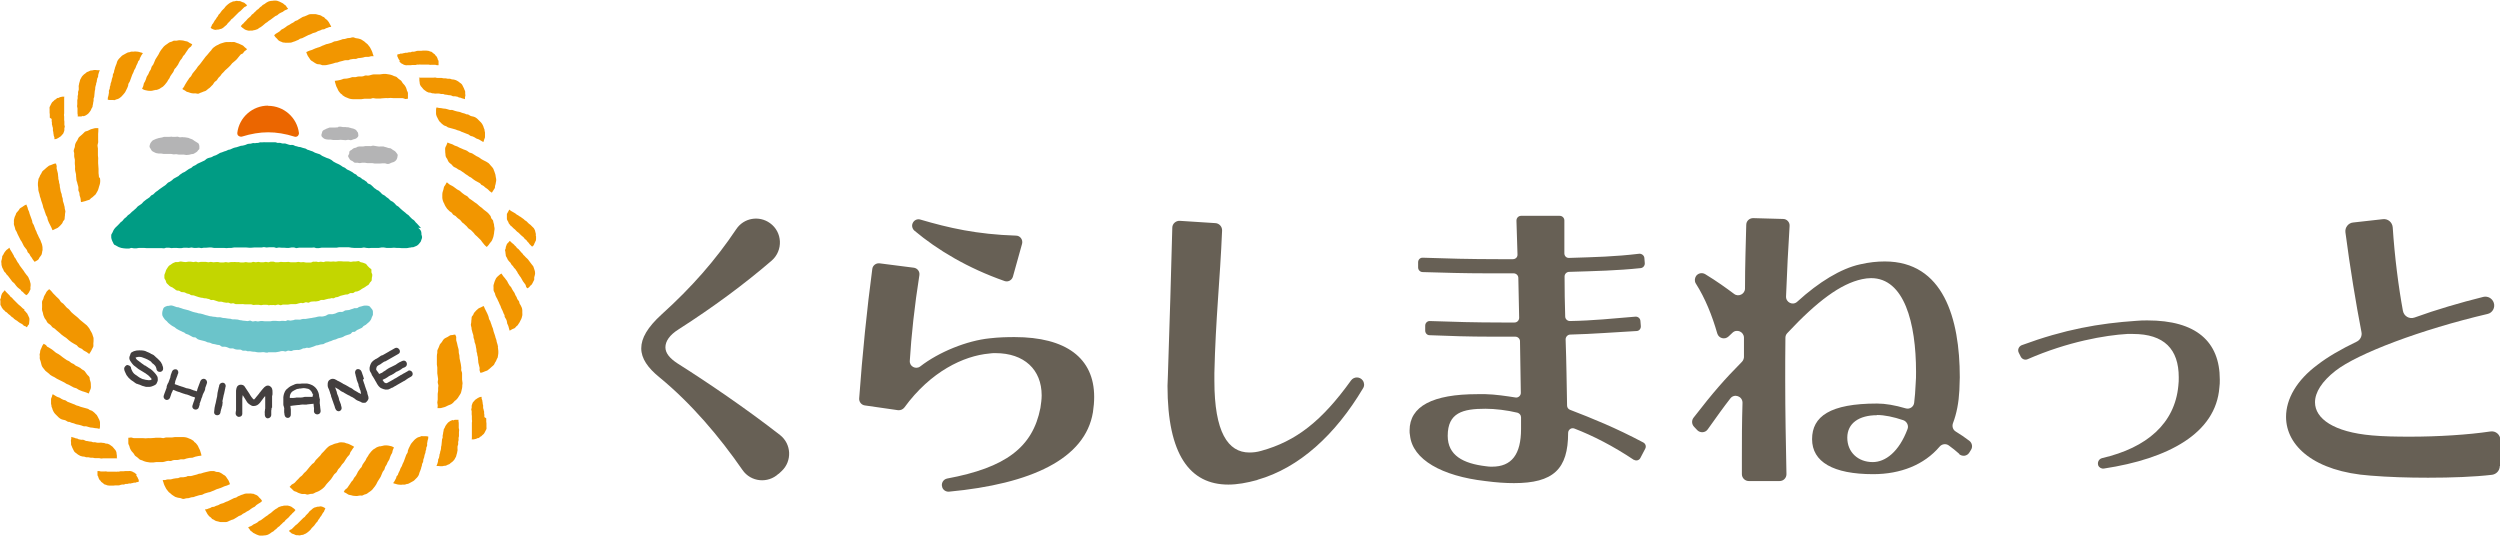
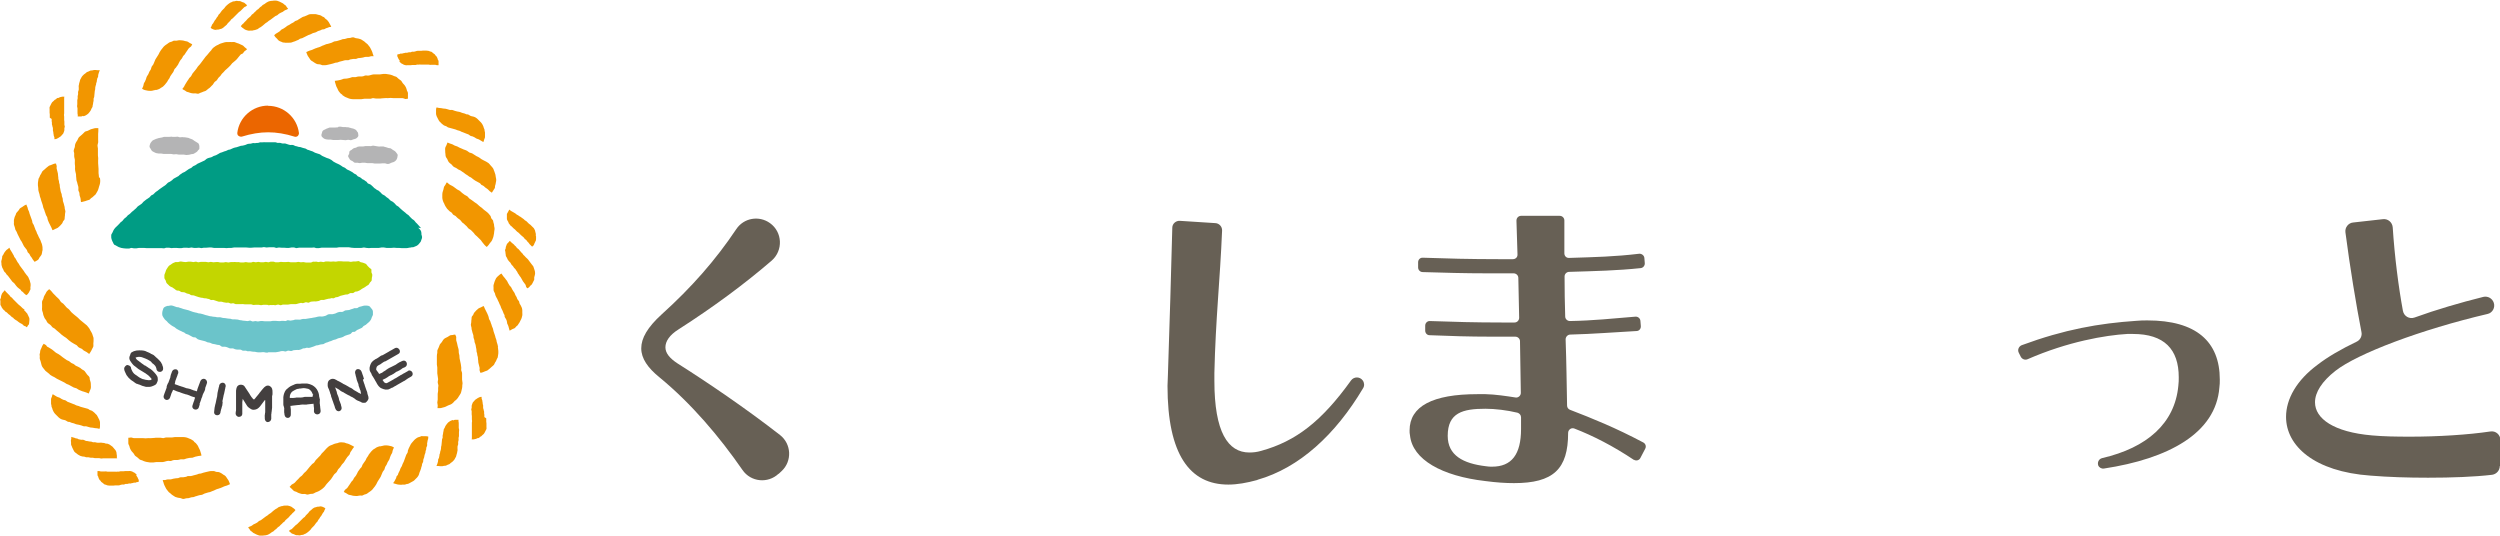
<svg xmlns="http://www.w3.org/2000/svg" id="_レイヤー_2" data-name="レイヤー 2" viewBox="0 0 120 25.74">
  <defs>
    <style>
      .cls-1 {
        fill: #009c84;
      }

      .cls-2 {
        fill: #433f3f;
      }

      .cls-3 {
        fill: #6bc4ca;
      }

      .cls-4 {
        fill: #c3d600;
      }

      .cls-5 {
        fill: #676055;
      }

      .cls-6 {
        fill: #b4b4b5;
      }

      .cls-7 {
        fill: #f29600;
      }

      .cls-8 {
        fill: #eb6600;
      }
    </style>
  </defs>
  <g id="_レイヤー_1-2" data-name="レイヤー 1">
    <g>
      <g>
        <path class="cls-5" d="M37.37,22.74c-.51.48-1.33.4-1.73-.18-1.1-1.59-2.45-3.19-4-4.46-.54-.44-.86-.89-.86-1.38s.3-1.01.98-1.63c1.44-1.3,2.59-2.61,3.58-4.09.36-.54,1.09-.67,1.62-.29h0c.6.43.64,1.31.08,1.8-1.3,1.12-2.8,2.23-4.47,3.3-.43.27-.63.57-.63.86,0,.27.19.52.59.78,1.44.91,3.28,2.16,4.91,3.43.55.43.59,1.25.08,1.73l-.15.14Z" />
-         <path class="cls-5" d="M45.23,23.39h0c-.07-.18.04-.38.23-.42,2.8-.52,4.11-1.49,4.48-3.39.03-.21.06-.41.06-.6,0-1.24-.84-2.03-2.22-2.03-.1,0-.19,0-.3.02-1.22.11-2.81.86-4.07,2.59-.07.09-.18.14-.3.13l-1.6-.23c-.16-.02-.28-.17-.27-.33.15-2.09.38-4.36.63-6.22.02-.17.18-.29.35-.27l1.64.21c.17.02.3.18.27.36-.23,1.45-.39,2.93-.46,4.11-.02.27.29.43.5.27.9-.7,2.25-1.24,3.33-1.35.43-.05.82-.06,1.2-.06,2.46,0,3.82,1,3.82,2.87,0,.24-.02.48-.06.74-.37,2.24-2.97,3.44-6.91,3.81-.14.01-.27-.07-.32-.2ZM48.22,13.49c-1.77-.62-3.22-1.49-4.33-2.42-.1-.09-.14-.24-.08-.36h0c.06-.14.22-.22.37-.17,1.36.4,2.71.71,4.59.77.2,0,.34.2.29.39l-.44,1.58c-.05.17-.23.27-.4.21Z" />
        <path class="cls-5" d="M60.35,23.04c-.51.14-.97.22-1.39.22-1.85,0-2.92-1.44-2.92-4.74,0-.17.02-.35.02-.54.09-2.78.15-4.68.21-7.05,0-.19.17-.34.36-.33l1.71.11c.18.01.33.17.32.36-.1,2.41-.31,4.22-.37,6.83v.38c0,2.46.65,3.44,1.68,3.44.19,0,.36-.02.57-.08,1.67-.46,2.91-1.43,4.31-3.38.14-.19.42-.19.56,0h0c.08.11.09.26.02.37-1.33,2.24-3.07,3.83-5.07,4.4Z" />
        <path class="cls-5" d="M78.45,22.09c-1.03-.69-2-1.18-2.88-1.52-.15-.06-.3.06-.3.21,0,0,0,0,0,0,0,1.74-.71,2.41-2.6,2.41-.4,0-.86-.03-1.38-.1-2.08-.24-3.49-1.03-3.61-2.19-.02-.08-.02-.16-.02-.24,0-1.16,1.11-1.74,3.25-1.74h.4c.46.01.99.09,1.44.16.13.02.25-.09.25-.22-.01-.82-.03-1.61-.04-2.48,0-.12-.1-.22-.23-.22-.41,0-.79,0-1.17,0-1.04,0-1.96-.03-2.94-.07-.12,0-.21-.1-.21-.22v-.24c0-.13.11-.23.23-.22,1.13.04,2.18.07,3.43.07h.63c.12,0,.22-.1.22-.23-.01-.67-.03-1.25-.04-1.91,0-.12-.1-.22-.23-.22-.44,0-.86,0-1.25,0-1.12,0-2.11-.03-3.11-.06-.12,0-.22-.1-.22-.22v-.25c0-.13.1-.23.23-.22,1.13.04,2.27.07,3.62.07h.7c.13,0,.23-.1.22-.23-.02-.57-.03-1.07-.05-1.62,0-.13.1-.23.22-.23h1.86c.12,0,.22.1.22.22v1.58c0,.13.1.23.23.22,1.27-.04,2.19-.06,3.36-.2.12-.01.24.08.25.2l.02.25c.01.12-.08.23-.2.24-1.14.12-2.15.14-3.43.18-.12,0-.22.1-.22.22,0,.67.01,1.24.03,1.92,0,.12.1.22.23.22,1.12-.02,2.04-.12,3.14-.21.12-.01.23.08.24.2l.02.25c.01.13-.08.24-.21.24-1.11.06-2.04.14-3.18.17-.12,0-.22.11-.22.23.04,1.13.05,2.12.07,3.18,0,.09.06.17.14.2,1.09.42,2.18.86,3.52,1.57.11.06.15.19.09.3l-.23.44c-.06.12-.21.16-.32.08ZM73.01,20.03c0-.1-.07-.19-.17-.22-.5-.12-1.07-.19-1.54-.19-1.09,0-1.81.19-1.81,1.3,0,.94.74,1.33,1.84,1.46.1.02.21.02.29.02.94,0,1.39-.59,1.39-1.81v-.56Z" />
-         <path class="cls-5" d="M94.05,21.79c-.17-.15-.34-.29-.51-.41-.14-.1-.33-.07-.44.06-.74.87-1.87,1.32-3.19,1.32-1.92,0-2.93-.59-2.93-1.68s.86-1.71,3.12-1.71c.4,0,.86.08,1.37.23.19.06.39-.07.41-.27.03-.27.06-.56.07-.88.02-.21.02-.41.02-.6,0-2.36-.57-4.5-2.16-4.5-.14,0-.29.02-.43.05-1.03.22-2.16,1.06-3.59,2.59-.06.06-.09.14-.09.22-.01.71-.01,1.39-.01,2.03,0,1.57.03,3,.06,4.52,0,.18-.14.33-.33.33h-1.48c-.18,0-.33-.15-.33-.33v-.8c0-.85,0-1.66.03-2.63,0-.31-.39-.45-.58-.21-.32.41-.65.87-1.09,1.49-.12.17-.36.18-.5.04l-.16-.17c-.11-.12-.12-.3-.02-.43.96-1.24,1.49-1.84,2.32-2.68.06-.06.09-.14.1-.22,0-.39,0-.66,0-.94s-.34-.44-.55-.24l-.19.18c-.18.17-.47.09-.54-.14-.25-.87-.58-1.69-1.03-2.4-.07-.11-.06-.25.01-.36h0c.1-.14.29-.18.44-.09.56.34,1,.66,1.39.95.21.16.52,0,.52-.26,0-1.14.04-2.18.06-3.06,0-.18.15-.32.33-.32l1.44.04c.18,0,.33.16.31.35-.07,1.06-.12,2.13-.17,3.37-.01.29.33.45.54.25,1.04-.95,2.1-1.59,3.01-1.79.43-.1.82-.14,1.19-.14,2.81,0,3.6,2.73,3.6,5.56,0,.21-.02.41-.02.62-.03.59-.13,1.12-.31,1.59-.05.15,0,.31.13.39.23.14.45.29.66.45.13.1.17.29.08.43l-.08.13c-.11.18-.34.21-.5.07ZM90.1,19.93c-.86,0-1.43.38-1.43,1.08s.52,1.17,1.22,1.17c.61,0,1.26-.49,1.67-1.58.07-.17-.03-.37-.2-.43-.47-.16-.91-.25-1.26-.25Z" />
        <path class="cls-5" d="M100.72,22.35h0c-.06-.15.02-.32.18-.36,2.16-.5,3.49-1.67,3.66-3.47.02-.14.02-.29.02-.41,0-1.35-.7-2.08-2.2-2.08h-.25s-.01,0-.02,0c-1.05.06-2.86.37-4.78,1.21-.13.06-.28,0-.34-.13l-.09-.18c-.07-.14,0-.3.14-.36,2.06-.76,3.72-1.05,5.5-1.17.19-.02.36-.02.54-.02,2.33,0,3.47,1.01,3.47,2.84,0,.13,0,.25-.02.38-.17,2.2-2.45,3.42-5.54,3.89-.12.02-.23-.05-.28-.15Z" />
        <path class="cls-5" d="M119.99,22.37c0,.21-.16.39-.37.42-.85.1-1.95.14-3.07.14-.95,0-1.92-.03-2.76-.1-2.71-.19-4.06-1.43-4.06-2.82,0-.86.51-1.76,1.51-2.5.49-.38,1.13-.75,1.88-1.11.17-.08.27-.27.23-.46-.26-1.34-.55-3.1-.77-4.79-.03-.23.14-.45.37-.47l1.43-.16c.24-.03.45.15.47.39.09,1.39.28,2.88.49,4.01.05.26.31.41.56.32,1.05-.38,2.18-.71,3.3-.99.21-.05.43.07.5.28h0c.08.23-.06.49-.3.54-3.2.75-6.24,1.9-7.3,2.73-.65.51-.98,1.03-.98,1.51,0,.78.89,1.43,2.74,1.59.54.05,1.17.06,1.82.06,1.34,0,2.79-.09,3.86-.25.26-.04.48.16.48.42v1.24Z" />
      </g>
      <g>
        <path class="cls-7" d="M7.51,4.32s.07-.03.11-.04.07-.04.1-.06.07-.04.1-.06c.03-.03.06-.06.09-.09s.05-.07.08-.1.05-.07.07-.11c.02-.04.05-.07.07-.1s.03-.08.05-.11.05-.07.07-.1.05-.07.07-.1.03-.08.05-.12.06-.06.08-.09.04-.07.07-.1.04-.07.06-.11.04-.07.06-.11.05-.06.08-.1.04-.07.06-.11.06-.06.08-.09.04-.07.07-.11.05-.07.07-.1.04-.07.07-.1.07-.05.1-.08.03-.07.06-.1c-.04-.03-.07-.04-.11-.06s-.07-.05-.11-.07-.09-.02-.13-.03-.08-.03-.13-.03-.09-.01-.13-.01-.09.01-.13.02-.09,0-.13,0-.08.04-.12.05-.08.02-.12.04c-.04.02-.07.06-.11.08s-.07.05-.11.08-.06.06-.09.1-.06.07-.08.1c-.02.04-.05.08-.07.11s-.03.08-.06.12-.05.07-.07.11-.05.07-.07.11-.03.08-.05.12-.03.08-.05.12-.06.07-.08.11-.02.09-.04.13c-.02.04-.05.07-.07.11s-.03.08-.05.12-.05.07-.07.11-.03.08-.04.12c-.02.04-.03.08-.05.12s-.05.07-.06.11-.01.09-.03.13-.03.07-.05.11c.04.02.08.05.12.06s.09.02.14.03.09.01.14.01.09,0,.14-.02.09-.01.13-.03Z" />
        <path class="cls-7" d="M10.36,1.42s.07,0,.11,0c.03,0,.05-.01.08-.02s.05-.01.08-.02.05-.03.07-.04.04-.03.06-.05.04-.03.06-.05.04-.03.06-.05c.02-.02.03-.05.05-.07s.04-.04.06-.06.04-.04.06-.06.03-.05.05-.07c.02-.02.05-.03.07-.05s.04-.04.06-.06.04-.04.06-.06.04-.04.06-.06c.02-.02.04-.04.06-.06s.04-.04.06-.06.05-.03.07-.05.04-.04.06-.06.04-.04.06-.06.04-.04.06-.06.05-.03.08-.04.03-.04.06-.06c-.02-.02-.04-.04-.07-.06s-.05-.05-.07-.06-.06-.02-.09-.03c-.02,0-.04-.02-.06-.03s-.04-.01-.07-.02c-.02,0-.05,0-.07,0s-.05-.01-.07-.01c-.03,0-.06.01-.09.02s-.06,0-.09.01-.06.03-.08.04c-.03.01-.06.02-.08.04s-.05.03-.07.05-.05.04-.07.06c-.02.02-.04.04-.06.06s-.03.05-.05.07-.04.04-.06.06-.04.04-.06.06c-.02.02-.03.05-.05.07s-.03.05-.05.07-.05.04-.06.06-.02.05-.04.08c-.02.02-.04.04-.05.06s-.03.05-.04.07-.04.04-.05.06-.03.05-.04.07-.03.05-.04.07-.04.04-.05.06-.02.05-.03.08-.03.04-.04.07c.02.02.04.04.06.05.02.01.05.02.07.03s.05.02.07.02c.04,0,.07.01.11.02Z" />
        <path class="cls-7" d="M2.48,5.71s0,.06,0,.08,0,.06.01.08,0,.06,0,.08.01.05.02.08c0,.03.01.05.02.08s.01.05.01.08,0,.06,0,.08.02.05.02.08,0,.06.01.08,0,.06.01.08.02.05.03.08,0,.06,0,.09c.03,0,.06,0,.08-.01.03,0,.05-.02.07-.03s.05-.02.07-.04c.03-.02.06-.04.09-.06.03-.03.05-.05.07-.08.02-.02.04-.04.05-.06s.02-.05.03-.08.02-.05.02-.08,0-.05,0-.08.02-.05.02-.08-.01-.05-.02-.08c0-.03,0-.06,0-.08s0-.06,0-.08-.01-.05-.01-.08,0-.06,0-.08c0-.03,0-.06,0-.08s-.01-.06-.01-.08.01-.06.01-.08,0-.06,0-.08c0-.03,0-.06,0-.09s0-.06,0-.09,0-.06,0-.09,0-.06,0-.09,0-.06,0-.09,0-.06,0-.09,0-.06,0-.09,0-.06.01-.09c-.03,0-.07,0-.1,0s-.06.02-.09.02-.06.03-.09.04c-.02,0-.05,0-.07.01s-.03.03-.05.05c-.02.01-.04.02-.06.03s-.03.04-.05.05c-.02.02-.05.04-.07.06s-.03.05-.05.08-.03.05-.04.08c-.01.03-.03.05-.04.08s0,.06,0,.09,0,.06,0,.09c0,.03,0,.06,0,.09s.01.06.01.08,0,.06,0,.08,0,.06,0,.08Z" />
-         <path class="cls-7" d="M5.45,4.81s.06,0,.09-.02.06-.02.09-.03.06-.02.09-.04c.03-.02.05-.04.08-.06s.05-.05.07-.07.04-.05.07-.08c.02-.03.05-.05.07-.09s.03-.07.05-.1.03-.07.05-.1c.01-.04.03-.07.04-.1s0-.08.02-.11.04-.06.06-.1.02-.07.04-.11.02-.07.04-.11.02-.07.04-.11.03-.07.05-.1.02-.07.04-.11c.02-.03.04-.07.06-.1s.02-.07.04-.11.03-.07.05-.1.03-.07.04-.11c.03-.05.05-.04.07-.09s0-.06.04-.11c.02-.03.03-.07.05-.1s.05-.07.07-.1c-.04-.02-.09-.03-.13-.04s-.08-.03-.12-.03-.08-.01-.13-.01c-.03,0-.06.01-.09.01s-.06-.01-.1,0c-.03,0-.06.03-.09.03s-.06,0-.09.02c-.04.02-.07.04-.11.06s-.07.04-.11.06-.06.05-.09.08c-.03.03-.06.06-.09.09s-.05.07-.07.1-.03.08-.04.12c-.01.04-.03.07-.04.1s-.03.07-.04.11-.01.07-.03.11-.01.08-.02.11-.04.07-.05.1,0,.08-.01.11-.03.07-.04.11-.01.07-.02.11-.03.07-.04.11,0,.08-.02.11-.02.07-.02.11-.03.07-.04.11,0,.08,0,.11-.02.07-.02.11-.02.07-.03.11,0,.07-.01.11c.03.01.06.02.1.02.03,0,.07,0,.1,0s.07,0,.1,0Z" />
        <path class="cls-7" d="M10.16,2.39s-.06.07-.1.11-.06.08-.09.11-.07.07-.1.11-.06.08-.09.12-.06.08-.09.12-.06.08-.09.12-.07.07-.1.11-.05.08-.08.12-.06.07-.09.11-.06.07-.09.11-.04.09-.07.13-.08.07-.1.11-.05.08-.08.12-.05.09-.08.13-.05.09-.07.13-.06.08-.09.12c.03.03.08.05.12.07s.07.06.11.07.09.02.13.04.09.02.13.03.09,0,.13,0,.09.02.13.02c.05,0,.09-.04.13-.05s.09-.03.13-.05.09-.02.13-.05.07-.06.11-.09.08-.05.11-.09.07-.07.1-.1c.03-.04.05-.08.08-.12s.08-.06.11-.09.05-.08.08-.12.07-.06.1-.1.05-.08.08-.11.07-.06.1-.1.06-.07.1-.1.07-.06.1-.09.07-.07.1-.1.06-.08.09-.11.07-.06.11-.09.07-.06.1-.09.06-.07.09-.11.06-.07.09-.11.09-.04.12-.07.05-.08.09-.11.08-.05.11-.09c-.03-.03-.07-.06-.11-.09s-.06-.07-.1-.09-.09-.04-.13-.06-.08-.04-.13-.05-.08-.04-.13-.05-.09,0-.14,0-.09-.01-.14,0c-.04,0-.09,0-.13,0s-.09.02-.13.03-.09.03-.13.04-.08.04-.12.06-.08.03-.12.06-.07.05-.11.08-.06.07-.09.1Z" />
        <path class="cls-7" d="M1.83,9.08s.02.09.03.13.03.08.04.13.01.09.03.13.03.08.04.13.03.08.04.12.03.08.04.12.02.09.03.13.04.08.05.12c.01.04.02.08.04.12s.02.08.04.12.05.07.06.11.01.09.03.13c.02.04.03.08.05.12s.04.08.06.12.04.08.06.12.03.08.05.12c.05-.01.09-.04.13-.06s.09-.03.13-.06.07-.06.1-.09.06-.07.09-.1.04-.08.06-.12c.02-.03.06-.06.07-.1s0-.08.01-.12.01-.08.01-.12c0-.04.02-.09.02-.13s-.02-.08-.03-.13,0-.09-.02-.13c-.01-.04-.02-.08-.03-.12s-.03-.08-.04-.12,0-.08-.01-.12-.03-.08-.04-.12,0-.08-.02-.12-.03-.08-.04-.12-.01-.08-.02-.12-.02-.08-.02-.12,0-.08-.02-.12-.01-.08-.02-.12-.03-.08-.03-.12,0-.08-.01-.12,0-.08-.01-.12-.02-.08-.03-.12-.02-.08-.03-.12.01-.08,0-.13-.03-.07-.03-.11c-.04,0-.08,0-.12.02s-.08.03-.12.05-.09.02-.12.05-.07.05-.1.08-.07.06-.1.09-.07.05-.1.09-.03.08-.06.12-.05.07-.06.11-.04.08-.06.12c-.01.04-.01.09-.02.13s-.01.09-.01.13,0,.09.01.13,0,.09.02.13Z" />
        <path class="cls-7" d="M4.75,8.53s0-.09-.01-.14-.01-.09-.01-.14,0-.09,0-.14-.01-.09-.01-.14-.01-.09-.01-.14,0-.09,0-.14.01-.09,0-.14-.01-.09-.01-.14,0-.09,0-.14,0-.09,0-.14-.02-.09-.02-.14.02-.09.03-.14,0-.09,0-.14,0-.09,0-.14,0-.09,0-.14.01-.09.01-.14,0-.09,0-.14c-.05,0-.09,0-.13,0s-.09.02-.13.03-.09.02-.13.04-.08.04-.12.06-.1.02-.13.04-.06.07-.1.1-.07.06-.1.09c-.03.03-.07.05-.1.09s-.04.08-.06.12-.05.07-.07.11-.04.08-.05.13,0,.09-.02.13-.03.09-.04.13.01.09.02.13c0,.05,0,.1,0,.15s.02.1.03.15,0,.1,0,.15,0,.1.01.15,0,.1,0,.15.01.1.02.15.03.1.03.14,0,.1.01.15,0,.1.02.15.03.09.04.14.03.09.04.14,0,.1,0,.15.04.09.05.14,0,.1.02.15.03.09.04.14,0,.11.02.15c.05,0,.1-.02.14-.03s.09-.02.13-.04.09-.02.13-.04.06-.07.1-.09.07-.05.1-.08.07-.06.1-.09c.03-.04.04-.08.07-.12s.04-.08.06-.13.02-.09.04-.14.03-.09.04-.14.01-.09.01-.14-.01-.09-.02-.14Z" />
        <path class="cls-7" d="M4.01,5.58s.05-.02.08-.03.05-.03.07-.04.05-.03.07-.05c.02-.02.04-.04.06-.07s.03-.05.05-.07.03-.05.04-.08c.01-.03.03-.06.05-.09s.01-.06.02-.1.02-.06.02-.1c0-.03.01-.06.02-.1s0-.07,0-.1.02-.06.03-.09,0-.06.01-.1,0-.06.01-.1,0-.06.01-.1.02-.06.02-.1,0-.07.01-.1c0-.03.02-.06.03-.1s0-.07.02-.1.01-.06.02-.1.01-.07.02-.1.04-.06.04-.09,0-.07.01-.1.02-.06.03-.1.03-.06.04-.1c-.03,0-.07,0-.1,0s-.06-.01-.09-.01-.06,0-.09,0-.06.02-.09.02-.06,0-.09.01c-.03.01-.05.03-.08.04s-.06.02-.08.03-.04.04-.07.06-.05.03-.07.05-.04.04-.06.06c-.02.03-.05.05-.06.08s-.03.06-.05.09-.02.07-.03.1-.02.06-.03.1c0,.03-.01.06-.02.1s0,.07,0,.1,0,.07,0,.1-.02.06-.03.1,0,.07,0,.1-.01.07-.02.1,0,.07,0,.1-.01.07-.02.1c0,.03,0,.06,0,.1s0,.06,0,.1-.01.06-.01.1.02.06.02.1,0,.06,0,.1,0,.06,0,.1,0,.06.01.1,0,.06,0,.09c.03,0,.06,0,.08,0,.03,0,.06,0,.09,0s.06-.02.08-.03Z" />
        <path class="cls-7" d="M4.06,15.53s-.07-.06-.11-.09-.07-.06-.11-.09-.06-.07-.1-.1-.07-.06-.11-.09-.07-.06-.11-.09-.07-.06-.1-.09-.06-.07-.09-.11-.07-.06-.11-.09-.06-.07-.09-.1-.06-.07-.09-.1-.08-.05-.11-.08-.05-.08-.08-.12-.07-.07-.1-.1-.07-.06-.1-.1-.07-.06-.1-.1-.06-.07-.09-.11-.07-.06-.1-.09c-.03.03-.07.06-.1.09s-.05.08-.07.12-.05.08-.07.12-.03.09-.04.13-.05.08-.06.13,0,.09,0,.14,0,.09,0,.14c0,.04-.01.09,0,.14s.03.09.04.13.01.09.03.13.03.08.05.12.06.07.08.11.04.09.07.12.07.05.11.08c.04.03.07.07.1.11s.08.05.12.08.07.07.11.1.08.06.11.09.07.07.11.1.08.06.12.09.09.05.12.08.07.07.11.1.08.06.12.09.09.05.13.08.09.04.13.07.06.08.11.11.09.04.13.06.07.07.11.09.09.05.13.07.08.07.12.09c.03-.03.05-.08.08-.12s.04-.08.06-.12.05-.08.06-.12,0-.09,0-.13.01-.09.01-.13,0-.09,0-.13c0-.05-.03-.09-.04-.14s-.03-.09-.05-.13-.05-.08-.07-.12-.04-.09-.07-.12-.06-.08-.09-.11-.07-.06-.11-.09Z" />
        <path class="cls-7" d="M11.56,1.26s.04.04.06.06c.02.02.05.04.07.05s.05.04.07.05c.02.01.05.02.08.03s.05.01.08.02.05,0,.08,0c.03,0,.06,0,.09,0s.06-.01.09-.02.06,0,.09-.02c.03-.01.06-.02.09-.03s.05-.04.08-.06.06-.02.09-.05c.03-.02.05-.04.08-.06s.05-.04.07-.06.05-.04.07-.06.06-.03.08-.05.05-.04.07-.06.06-.03.08-.05.05-.04.08-.06.05-.04.08-.06c.03-.02.05-.04.08-.06s.07-.02.09-.04.05-.05.08-.07.06-.03.09-.05.06-.02.09-.04.05-.04.08-.06.06-.03.09-.04.06-.03.09-.05c-.02-.03-.04-.05-.06-.07s-.03-.06-.05-.08-.05-.03-.07-.05-.04-.04-.07-.06-.06-.02-.08-.04c-.03-.01-.05-.03-.08-.04s-.06-.02-.08-.03-.06-.02-.09-.02-.06,0-.09,0-.06,0-.09.01c-.03,0-.07,0-.1.01s-.07.01-.1.03-.06.03-.09.05-.05.04-.08.06c-.03.02-.06.03-.09.05s-.04.05-.07.07-.06.03-.08.06-.05.05-.07.07-.06.03-.08.06-.05.05-.07.07-.05.04-.07.07-.06.04-.08.06c-.02.02-.04.06-.06.08s-.05.04-.07.06-.05.04-.07.06-.04.05-.06.07-.04.05-.07.07-.04.05-.06.07-.05.04-.07.06-.04.05-.06.07Z" />
-         <path class="cls-7" d="M20.13,3.75s0,.06,0,.09c0,.03,0,.06.01.09s0,.06.01.09c0,.03.02.05.03.08s.03.05.05.07.03.04.05.06c.02.02.04.05.06.07s.05.03.07.05.05.03.07.05c.03.01.06.03.09.04s.07,0,.1.01.06.03.09.03c.03,0,.06,0,.1.01s.06,0,.1,0,.07,0,.1,0,.06.01.1.02.07,0,.1,0,.06.02.09.03.07,0,.1.01.06.01.1.02c.03,0,.07,0,.1.01s.06.03.09.04.07,0,.1,0,.06.02.1.02.06.03.09.04.07,0,.1.02.06.02.09.03.07.02.1.03c0-.03,0-.06,0-.09s.02-.06.02-.09-.01-.06-.01-.09,0-.06,0-.09-.02-.06-.03-.08c-.01-.03-.02-.06-.03-.08s-.03-.05-.04-.08-.03-.05-.04-.08-.04-.05-.06-.07-.05-.04-.07-.05c-.03-.02-.05-.05-.08-.06s-.06-.04-.09-.05-.07-.02-.1-.03-.07,0-.1-.01c-.03,0-.06-.03-.1-.03s-.07,0-.1,0-.06-.02-.1-.02-.07,0-.1,0-.07-.02-.1-.02-.07,0-.1,0-.07,0-.1,0-.07-.01-.1-.02c-.03,0-.07.01-.1.01s-.06,0-.1,0-.06,0-.1,0-.06,0-.1,0-.06,0-.1,0-.06,0-.1,0-.06,0-.1,0-.06,0-.09,0Z" />
        <path class="cls-7" d="M23.7,8.14s-.04-.08-.07-.11-.06-.07-.09-.1-.05-.07-.09-.1-.07-.05-.11-.07c-.04-.02-.08-.04-.12-.06s-.08-.04-.11-.06-.07-.05-.11-.08-.08-.04-.12-.06-.07-.05-.11-.07-.07-.05-.11-.07-.09-.02-.13-.04-.07-.06-.11-.08c-.04-.02-.08-.04-.12-.05s-.08-.03-.12-.05-.08-.03-.12-.05-.08-.04-.11-.06c-.04-.02-.08-.02-.12-.04s-.08-.04-.11-.06-.08-.02-.12-.04-.08-.03-.12-.05c-.02.04-.03.08-.05.13s-.05.08-.06.13,0,.09,0,.14,0,.09.01.14,0,.09.02.14c.01.04.04.07.06.1s.03.07.05.11.04.06.07.09c.03.03.07.05.1.08s.05.07.09.1.08.04.12.06c.04.02.07.05.1.07s.08.03.11.05.07.05.1.07.07.04.1.07.07.05.1.07.07.04.1.07.08.04.11.06.06.05.1.08.07.05.1.07.07.04.11.06.07.04.11.06.05.07.09.09.08.03.11.06.06.06.09.08.07.04.1.07.06.06.09.09.07.04.1.07c.03-.04.05-.07.07-.11s.05-.07.07-.11,0-.09.02-.13.02-.08.03-.13.02-.09.02-.13-.01-.09-.02-.13-.01-.09-.02-.13-.03-.08-.04-.12-.03-.08-.05-.12Z" />
        <path class="cls-7" d="M20.95,5.16s-.02.06-.02.1c0,.03,0,.07,0,.1s0,.07,0,.1c0,.03.01.06.02.09s.02.06.04.09.03.06.04.08c.02.03.03.06.05.09s.05.05.07.07.04.05.07.07c.03.02.06.05.09.07s.07.02.11.04.06.05.1.06c.04.01.07.02.11.03s.07.02.11.03.07.02.11.03.07.03.1.04.07.02.11.03.07.04.1.05.07.02.11.04.07.03.1.04c.03.02.07.02.11.04s.06.05.1.07.08.02.11.03.07.03.1.05c.05.03.05.04.1.06s.06.01.11.04c.03.02.07.04.1.06s.07.04.1.06c.02-.04.03-.08.04-.12s.04-.08.04-.12,0-.09,0-.13c0-.03,0-.06,0-.09s-.02-.06-.02-.09c0-.03,0-.06-.02-.09s-.02-.06-.03-.09c-.02-.04-.03-.08-.05-.11s-.04-.07-.07-.1-.06-.06-.09-.09c-.03-.03-.06-.06-.09-.09s-.07-.05-.1-.07-.08-.03-.12-.04c-.04-.01-.07-.01-.11-.03s-.06-.04-.1-.06-.08,0-.11-.02-.07-.03-.1-.04-.07-.01-.11-.03-.07-.03-.11-.04-.07-.01-.11-.02-.07-.02-.11-.03-.07-.03-.11-.04-.08,0-.11,0-.07-.02-.11-.03-.07-.02-.11-.03-.08,0-.11-.01-.07-.01-.11-.02-.08,0-.11-.01-.07-.02-.11-.02Z" />
        <path class="cls-7" d="M21.88,19.21s.06-.06.09-.1.05-.07.07-.11.05-.07.07-.11.03-.08.04-.13.02-.09.03-.13.01-.09.01-.13.02-.09.01-.13c0-.05-.02-.1-.02-.15s0-.1,0-.15,0-.1,0-.15-.03-.1-.04-.14.01-.1,0-.15-.01-.1-.02-.15-.02-.1-.03-.14-.02-.1-.03-.14,0-.1-.01-.15-.03-.09-.03-.14,0-.1-.01-.15-.03-.09-.04-.14-.02-.1-.03-.14-.03-.09-.04-.14,0-.1,0-.15-.04-.09-.05-.13c-.05,0-.08.01-.12.02s-.09,0-.13.02-.08.05-.11.07-.08.04-.12.06-.07.05-.1.09-.05.07-.07.11c-.03.04-.07.07-.09.11s-.03.09-.05.13-.04.08-.06.13,0,.09-.01.14-.02.09-.02.14,0,.09,0,.14c0,.05,0,.09,0,.14s0,.09,0,.14.02.09.02.14,0,.09,0,.14,0,.09,0,.14.02.09.02.14.02.09.02.14-.02.09-.02.14.02.09.03.14-.01.09-.01.14,0,.09,0,.14-.02.09-.02.14,0,.09,0,.14,0,.09,0,.14-.02.09-.02.14.02.09.02.14-.01.09-.01.13c.05,0,.09,0,.13,0s.09-.02.13-.03.09-.02.13-.04.08-.04.12-.06.09-.03.13-.05.08-.05.11-.08.06-.07.09-.1Z" />
        <path class="cls-7" d="M16.24,21.26s-.09.02-.14.03-.09.03-.13.05-.09.03-.13.05-.08.05-.11.08-.07.06-.1.1-.06.07-.09.1c-.03.04-.07.06-.1.1s-.05.08-.08.11-.07.06-.1.1-.07.06-.1.1-.05.08-.08.12-.08.05-.11.09-.06.07-.09.1-.06.07-.09.11-.06.07-.09.11-.07.06-.1.09-.06.07-.09.11-.08.06-.11.09-.06.07-.09.1-.07.06-.1.1-.06.07-.1.1-.09.04-.12.07-.05.07-.09.1c.03.03.06.06.1.09s.06.07.1.1.09.03.13.05.08.05.12.06.09.03.13.04.09,0,.14,0,.09.03.14.03c.04,0,.09-.02.13-.03s.09,0,.13-.01.08-.04.12-.06.09-.03.13-.05.08-.04.12-.07.08-.05.11-.08.07-.06.1-.1c.03-.04.05-.08.09-.12s.07-.07.1-.11.07-.07.1-.11.05-.08.08-.12.05-.09.08-.12.08-.06.11-.1.04-.09.07-.13.07-.07.1-.11.05-.08.08-.12.07-.07.1-.11.05-.09.08-.13.05-.08.08-.12.07-.07.1-.11.03-.1.06-.14.06-.08.08-.12.06-.08.09-.12c-.03-.03-.08-.05-.12-.07s-.08-.04-.12-.06-.08-.03-.13-.04-.08-.04-.13-.04-.09-.01-.13-.01-.09.01-.13.02Z" />
        <path class="cls-7" d="M15.17,2.31s-.08.03-.12.05-.08.04-.12.05-.08.02-.12.04-.08.04-.11.05c.01.05.04.09.05.13s.04.08.07.12.05.08.08.12.07.06.11.08.07.06.12.08c.03.02.07.04.11.05s.08,0,.12.01.07.03.11.04c.04,0,.09,0,.13,0s.09-.01.13-.02.08-.02.13-.03c.04-.01.08-.02.12-.03s.08-.03.12-.04.08,0,.12-.02.08-.03.12-.04.08-.02.12-.03.08-.03.12-.03.09,0,.13,0,.08-.04.12-.04.08-.02.12-.02.08,0,.12,0,.08-.03.12-.04.08,0,.12-.01.08-.01.12-.02.08-.03.12-.03.08,0,.13,0,.08-.02.12-.03.09,0,.13,0c0-.04-.03-.09-.04-.13s-.02-.08-.04-.12-.04-.08-.06-.12-.04-.08-.07-.11-.05-.07-.08-.1-.07-.05-.1-.08-.06-.06-.1-.08-.07-.05-.11-.07-.08-.02-.13-.04c-.04-.01-.09-.01-.13-.02s-.08-.04-.13-.04-.09.02-.13.03-.09,0-.13.01c-.04.01-.08.03-.13.04s-.09,0-.13.02-.08.03-.12.04-.08.03-.13.04-.09.01-.13.02-.08.05-.12.06-.08.02-.13.04-.09.02-.13.03c-.04.01-.08.04-.12.05s-.08.03-.12.05-.08.04-.12.05-.08.02-.12.04Z" />
        <path class="cls-7" d="M13.32,1.9s.05.04.08.06.06.03.09.04.06.03.09.04c.03,0,.07,0,.1.01s.07,0,.1,0,.07,0,.1,0c.04,0,.08,0,.11-.01s.07-.03.11-.04.07-.02.11-.04c.03-.02.07-.03.1-.04s.06-.05.09-.06.08-.02.11-.03.07-.03.1-.05.07-.04.1-.05.07-.04.1-.05.07-.02.11-.04.07-.04.1-.05c.04-.01.07-.02.11-.03s.07-.03.1-.05.07-.03.11-.04.07-.03.11-.05c.06-.02.06,0,.12-.02s.05-.04.1-.05c.04-.01.07-.02.11-.04s.08-.01.12-.02c-.01-.04-.04-.08-.06-.12s-.04-.08-.06-.11-.05-.07-.08-.1c-.02-.02-.05-.04-.08-.06s-.04-.05-.06-.07c-.03-.02-.06-.02-.09-.04s-.05-.04-.08-.05c-.04-.02-.08-.02-.12-.03s-.08-.03-.12-.03-.08,0-.12,0c-.04,0-.08,0-.12,0s-.08.01-.12.03-.07.04-.11.05c-.03.02-.07.03-.11.04s-.07.03-.1.05-.06.04-.1.06-.06.04-.09.06-.08.02-.11.04-.06.05-.09.07-.07.03-.1.05-.06.04-.09.06-.07.03-.1.05-.06.05-.09.07-.06.04-.09.06-.07.03-.1.05-.05.06-.08.08-.06.04-.09.06-.07.04-.1.06-.05.05-.08.07c.02.03.03.06.05.08.02.03.05.05.07.07s.04.05.07.07Z" />
        <path class="cls-7" d="M16.41,4.55s.08.05.12.08.08.04.13.06.08.04.13.05.09.02.14.02.09,0,.14,0,.09,0,.14,0c.05,0,.09,0,.14,0s.09-.02.14-.02.09,0,.14,0,.09,0,.14,0,.09-.03.14-.03.09.02.14.02.09,0,.14,0,.09,0,.14-.01.09,0,.14-.01.09,0,.14,0,.09-.01.14-.01.09.01.14.01.09,0,.14,0,.09,0,.14,0,.09,0,.14,0,.09.03.14.04.09-.02.13-.01c0-.05,0-.09,0-.13s0-.09,0-.14-.04-.09-.05-.13-.02-.09-.04-.13-.04-.08-.07-.12-.06-.07-.09-.1-.04-.08-.08-.12c-.03-.03-.08-.05-.11-.08s-.07-.06-.1-.09-.09-.03-.13-.05-.08-.04-.12-.05-.09-.03-.13-.03-.09-.02-.13-.02-.09,0-.14,0c-.05,0-.1.02-.15.02s-.1,0-.15,0-.1,0-.15,0-.1.02-.14.03-.1.03-.14.03-.1-.02-.15,0-.09.04-.14.04-.1,0-.15,0-.1.02-.14.03-.1,0-.15,0-.09.03-.14.04-.1.02-.14.03-.1,0-.15.01-.09.04-.14.05-.1.02-.14.03-.1.01-.15.02c0,.05.02.09.03.13s.02.08.04.13.04.08.06.12.03.08.06.12.05.07.08.1.07.05.11.08Z" />
        <path class="cls-7" d="M19.17,2.96s.05.05.08.07c.02.02.04.03.07.04s.04.03.07.04.05.01.08.02.05,0,.08,0,.05,0,.08,0,.05,0,.08,0c.03,0,.05-.01.08-.01s.06,0,.08,0,.06,0,.08,0,.05-.02.08-.02c.03,0,.06.01.08,0s.06,0,.08,0,.06,0,.08,0,.06,0,.08,0c.03,0,.06,0,.09,0s.06,0,.09,0,.06,0,.09.01.06,0,.09,0,.06,0,.09,0,.06,0,.09,0,.06.02.08.02.05,0,.08,0c0-.03,0-.06,0-.09s0-.06,0-.1-.03-.06-.04-.09c0-.02-.01-.05-.02-.07s-.02-.04-.03-.06c-.01-.02-.03-.03-.05-.05s-.02-.04-.04-.06c-.02-.02-.05-.03-.07-.05s-.05-.04-.07-.06-.06-.02-.09-.03c-.03-.01-.05-.03-.08-.03s-.06-.01-.09-.01-.06,0-.09,0c-.03,0-.06,0-.09,0s-.06.01-.08.01-.06,0-.09,0-.06,0-.08,0c-.03,0-.06.01-.08.02s-.05.01-.08.02-.06,0-.09,0-.05.02-.08.03c-.03,0-.06,0-.08,0s-.05.01-.08.02-.06,0-.08,0-.05.02-.08.02-.05.01-.08.02-.06,0-.08,0-.05.03-.08.03-.05,0-.08.02c0,.03,0,.05,0,.07,0,.03.02.05.03.07s.02.05.03.07c.02.03.04.06.06.09Z" />
        <path class="cls-7" d="M23.37,11.85s.06-.06.09-.1.05-.08.08-.11.06-.07.08-.11.03-.09.05-.13.02-.09.03-.13.02-.09.02-.14.02-.09.02-.14c0-.04-.01-.09-.02-.13s0-.09-.02-.13-.02-.09-.03-.13-.05-.07-.08-.11-.02-.09-.05-.13-.06-.07-.09-.11-.07-.06-.1-.09c-.04-.03-.08-.06-.12-.09s-.07-.07-.11-.1-.08-.05-.12-.09-.07-.07-.11-.1-.08-.05-.12-.08-.08-.06-.12-.09-.08-.05-.12-.08-.06-.08-.1-.11-.09-.04-.13-.07-.08-.06-.12-.09-.07-.07-.11-.1-.09-.04-.13-.07-.08-.06-.12-.09-.08-.06-.12-.08-.09-.04-.13-.07-.08-.07-.12-.1c-.03.03-.05.08-.07.12s-.06.07-.07.11-.02.09-.03.13-.03.08-.04.13-.01.09-.01.13,0,.09,0,.13c0,.05.02.09.03.14s.04.09.06.13.03.09.06.13.05.08.08.12.07.06.1.1.08.05.11.08c.04.03.05.08.09.11s.09.04.12.07.06.07.1.1.08.05.11.08.06.07.09.11.08.05.11.09.07.06.1.09.06.08.09.11.08.05.12.08.06.07.1.1.06.07.09.11.07.06.1.09.07.07.1.1.07.06.1.1.05.08.08.11.06.07.09.11.07.06.1.09Z" />
        <path class="cls-7" d="M21.73,20.16s-.05.02-.08.03-.05.03-.07.04-.05.03-.07.05c-.02.02-.04.04-.06.07s-.03.05-.05.07-.03.05-.04.08c-.01.03-.03.06-.05.09s-.01.06-.02.1-.02.06-.02.1c0,.03-.01.06-.02.1s0,.07,0,.1-.02.06-.03.09,0,.06-.01.1,0,.06-.01.1,0,.06-.01.1-.02.06-.02.1,0,.07-.01.1c0,.03-.02.06-.03.1s0,.07-.02.1-.01.06-.02.1-.01.07-.02.1-.04.06-.04.09,0,.07-.01.1-.02.06-.03.1-.03.06-.04.1c.03,0,.07,0,.1,0s.06.01.09.01.06,0,.09,0,.06-.02.09-.02.06,0,.09-.01c.03-.01.05-.03.08-.04s.06-.02.08-.03.04-.04.07-.06.05-.03.07-.05.04-.04.06-.06c.02-.03.05-.05.06-.08s.03-.06.05-.09.02-.07.03-.1.02-.06.03-.1c0-.03.01-.06.02-.1s0-.07,0-.1,0-.07,0-.1.02-.06.03-.1,0-.07,0-.1.01-.07.02-.1,0-.07,0-.1.01-.07.02-.1c0-.03,0-.06,0-.1s0-.06,0-.1.01-.06.01-.1-.02-.06-.02-.1,0-.06,0-.1,0-.06,0-.1,0-.06-.01-.1,0-.06,0-.09c-.03,0-.06,0-.08,0-.03,0-.06,0-.09,0s-.06.02-.08.03Z" />
        <path class="cls-7" d="M20.28,20.93s-.06,0-.09.02-.06.02-.09.03-.06.02-.09.04c-.03.02-.05.04-.08.06s-.05.05-.07.07-.04.05-.07.08c-.02.03-.05.05-.07.09s-.03.07-.05.1-.03.07-.05.1c-.01.04-.03.07-.04.1s0,.08-.02.11-.04.06-.06.1-.02.07-.04.11-.02.07-.04.11-.02.07-.04.11-.03.07-.05.1-.02.07-.04.11c-.02.03-.04.07-.06.1s-.02.07-.04.11-.03.07-.05.1-.03.07-.04.11c-.03.05-.05.04-.07.09s0,.06-.04.11c-.02.03-.03.07-.05.1s-.05.07-.07.1c.04.02.09.03.13.04s.08.03.12.03.08.01.13.01c.03,0,.06-.01.09-.01s.06.01.1,0c.03,0,.06-.03.09-.03s.06,0,.09-.02c.04-.02.07-.04.11-.06s.07-.04.11-.06.06-.05.09-.08c.03-.03.06-.06.09-.09s.05-.07.07-.1.03-.08.04-.12c.01-.04.03-.07.04-.1s.03-.07.04-.11.01-.07.03-.11.01-.08.02-.11.04-.07.05-.1,0-.08.01-.11.03-.07.04-.11.01-.07.02-.11.03-.07.04-.11,0-.08.02-.11.02-.07.02-.11.03-.07.04-.11,0-.08,0-.11.02-.07.02-.11.02-.07.03-.11,0-.07.01-.11c-.03-.01-.06-.02-.1-.02-.03,0-.07,0-.1,0s-.07,0-.1,0Z" />
        <path class="cls-7" d="M23.91,16.66s-.02-.09-.03-.13-.03-.08-.04-.13-.01-.09-.03-.13-.03-.08-.04-.13-.03-.08-.04-.12-.03-.08-.04-.12-.02-.09-.03-.13-.04-.08-.05-.12c-.01-.04-.02-.08-.04-.12s-.02-.08-.04-.12-.05-.07-.06-.11-.01-.09-.03-.13c-.02-.04-.03-.08-.05-.12s-.04-.08-.06-.12-.04-.08-.06-.12-.03-.08-.05-.12c-.05.01-.09.04-.13.06s-.09.03-.13.06-.07.06-.1.09-.06.07-.09.1-.04.08-.06.12c-.02.03-.06.06-.07.1s0,.08-.01.12-.01.08-.01.12c0,.04-.02.09-.02.13s.02.08.03.13,0,.09.02.13c.01.04.02.08.03.12s.03.08.04.12,0,.08.01.12.03.08.04.12,0,.08.02.12.03.08.04.12.01.08.02.12.02.08.02.12,0,.08.02.12.01.08.02.12.03.08.03.12,0,.08.01.12,0,.08.01.12.02.08.03.12.02.08.03.12-.01.08,0,.13.03.07.03.11c.04,0,.08,0,.12-.02s.08-.03.12-.05.09-.02.12-.05.07-.05.1-.08.07-.06.1-.09.07-.05.1-.09.03-.08.06-.12.05-.07.06-.11.04-.08.06-.12c.01-.04.01-.09.02-.13s.01-.09.01-.13,0-.09-.01-.13,0-.09-.02-.13Z" />
        <path class="cls-7" d="M18.22,21.42s-.07.03-.11.04-.07.04-.1.06-.07.04-.1.06c-.03.03-.06.06-.09.09s-.05.07-.08.1-.05.07-.07.11c-.02.04-.05.07-.07.1s-.03.08-.05.11-.05.07-.07.1-.05.07-.07.1-.03.08-.05.12-.06.06-.08.09-.04.07-.07.1-.04.07-.06.11-.04.07-.06.11-.05.06-.08.1-.04.07-.06.11-.06.06-.08.09-.04.07-.07.11-.05.07-.07.1-.04.07-.07.1-.07.05-.1.08-.03.07-.06.1c.04.03.07.04.11.06s.07.05.11.07.09.02.13.03.08.03.13.03.09.01.13.01.09-.01.13-.02.09,0,.13,0,.08-.04.12-.05.08-.02.12-.04c.04-.02.07-.06.11-.08s.07-.05.11-.08.06-.06.09-.1.06-.07.08-.1c.02-.04.05-.08.07-.11s.03-.08.06-.12.05-.07.07-.11.05-.07.07-.11.03-.08.05-.12.03-.08.05-.12.06-.07.08-.11.02-.09.04-.13c.02-.04.05-.07.07-.11s.03-.08.05-.12.05-.07.07-.11.03-.08.04-.12c.02-.04.03-.08.05-.12s.05-.07.06-.11.01-.09.03-.13.03-.07.05-.11c-.04-.02-.08-.05-.12-.06s-.09-.02-.14-.03-.09-.01-.14-.01-.09,0-.14.02-.09.01-.13.03Z" />
        <path class="cls-7" d="M15.37,24.32s-.07,0-.11,0c-.03,0-.05.01-.08.02s-.05.01-.08.02-.05.03-.07.04-.04.03-.06.05-.04.03-.06.05-.04.03-.06.05c-.02.02-.03.05-.05.07s-.04.04-.06.06-.04.04-.06.06-.03.05-.05.07c-.02.02-.05.03-.07.05s-.04.04-.06.06-.04.04-.06.06-.04.04-.06.06c-.02.02-.04.04-.06.06s-.04.04-.06.06-.05.03-.07.05-.04.04-.06.06-.04.04-.06.06-.04.04-.06.06-.05.03-.08.04-.03.04-.06.06c.02.02.04.04.07.06s.05.05.07.06.06.02.09.03c.02,0,.04.02.06.03s.04.01.07.02c.02,0,.05,0,.07,0s.05.01.07.01c.03,0,.06-.01.09-.02s.06,0,.09-.01.06-.03.08-.04c.03-.01.06-.02.08-.04s.05-.03.07-.05.05-.04.07-.06c.02-.02.04-.04.06-.06s.03-.05.05-.07.04-.04.06-.06.04-.04.06-.06c.02-.02.03-.05.05-.07s.03-.05.05-.07.05-.04.06-.06.02-.05.04-.08c.02-.02.04-.04.05-.06s.03-.05.04-.07.04-.04.05-.06.03-.05.04-.07.03-.05.04-.07.04-.04.05-.06.02-.05.03-.08.03-.04.04-.07c-.02-.02-.04-.04-.06-.05-.02-.01-.05-.02-.07-.03s-.05-.02-.07-.02c-.04,0-.07-.01-.11-.02Z" />
        <path class="cls-7" d="M25.72,11.33s0-.06,0-.09-.01-.06-.02-.09-.01-.06-.02-.09c-.01-.03-.03-.05-.04-.08s-.04-.05-.06-.07-.04-.04-.06-.06c-.02-.02-.04-.04-.06-.06s-.05-.03-.07-.05-.04-.04-.06-.06-.04-.04-.06-.06c-.02-.02-.05-.03-.07-.04s-.04-.05-.06-.06-.05-.03-.07-.05-.05-.03-.07-.05c-.02-.02-.05-.03-.07-.04s-.04-.04-.07-.05-.05-.03-.07-.04-.04-.04-.06-.05-.05-.03-.07-.04-.05-.03-.07-.04-.05-.03-.07-.04-.04-.04-.07-.06c-.02.02-.03.05-.04.07-.01.02-.03.04-.04.07s-.03.04-.04.07c0,.04,0,.07,0,.11,0,.04,0,.07,0,.11,0,.03,0,.05.02.08s.02.05.04.07.01.05.03.08.04.04.05.06.03.05.05.06.04.03.06.05c.02.02.04.04.06.06s.04.04.06.05.04.04.06.06.04.04.06.06c.02.02.05.03.07.05s.04.04.06.06.04.04.06.06.04.03.06.05c.02.02.05.04.07.06s.03.05.05.07.05.03.07.05.03.05.05.07.04.04.06.06.03.05.05.07.04.04.06.06.04.04.06.06c.02-.02.05-.04.07-.06s.03-.06.04-.09.03-.05.04-.08c0-.02.02-.04.03-.06s0-.05.01-.07c0-.02,0-.05,0-.07s0-.05,0-.07Z" />
        <path class="cls-7" d="M25.53,12.7s-.04-.05-.06-.08-.04-.05-.06-.08-.04-.06-.06-.08-.04-.05-.07-.07-.05-.05-.07-.07-.04-.05-.07-.07-.04-.06-.06-.08-.05-.04-.07-.07c-.02-.02-.04-.05-.06-.07s-.04-.05-.06-.07-.06-.04-.08-.06-.03-.06-.06-.08-.05-.04-.07-.07-.05-.04-.07-.06-.05-.04-.07-.06-.05-.05-.07-.07c-.02.02-.04.05-.06.07-.02.02-.04.04-.06.06s-.03.05-.04.08c-.01.02-.02.05-.03.08s0,.05-.01.08-.03.05-.03.08c0,.03.02.06.02.09s0,.06.01.09,0,.06.01.09c.01.03.03.06.05.09s.02.06.04.09.04.05.06.08c.02.03.05.04.07.07s.03.06.05.09.05.05.07.07.03.06.05.08.05.05.07.07.03.06.05.08.04.05.05.08.03.06.05.08c.02.03.04.06.05.08s.04.05.06.08.03.06.05.09.03.06.05.09.04.05.06.08.04.05.06.08.02.07.03.1.04.05.06.08c.03-.02.05-.03.07-.04s.04-.04.06-.07.05-.04.07-.06.03-.05.05-.08.03-.05.04-.08c.01-.03.03-.05.04-.08s0-.06,0-.09.01-.06.02-.09.01-.06.02-.09,0-.06,0-.09c0-.03-.01-.07-.02-.1s-.02-.06-.03-.09-.02-.07-.03-.09-.04-.05-.06-.08Z" />
        <path class="cls-7" d="M14.18,24.48s-.04-.04-.06-.06c-.02-.02-.05-.04-.07-.05s-.05-.04-.07-.05c-.02-.01-.05-.02-.08-.03s-.05-.01-.08-.02-.05,0-.08,0c-.03,0-.06,0-.09,0s-.06.01-.09.02-.06,0-.09.02c-.03.01-.06.02-.09.03s-.05.04-.08.06-.06.02-.09.05c-.03.02-.05.04-.08.06s-.05.04-.07.06-.05.04-.07.06-.06.03-.08.05-.05.04-.07.06-.06.03-.08.05-.05.04-.08.06-.05.04-.08.06c-.03.02-.05.04-.08.06s-.07.02-.09.04-.05.05-.08.07-.06.03-.09.05-.06.02-.09.04-.05.04-.08.06-.06.03-.09.04-.06.03-.09.05c.02.03.04.05.06.07s.03.06.05.08.05.03.07.05.04.04.07.06.06.02.08.04c.03.01.05.03.08.04s.06.02.08.03.06.02.09.02.06,0,.09,0,.06,0,.09-.01c.03,0,.07,0,.1-.01s.07-.01.1-.03.06-.03.09-.05.05-.04.08-.06c.03-.02.06-.03.09-.05s.04-.05.07-.07.06-.03.08-.06.05-.05.07-.07.06-.03.08-.06.05-.05.07-.07.05-.04.07-.07.06-.04.08-.06c.02-.02.04-.06.06-.08s.05-.04.07-.06.05-.04.07-.06.04-.05.06-.07.04-.05.07-.07.04-.05.06-.07.05-.04.07-.06.04-.05.06-.07Z" />
        <path class="cls-7" d="M1.18,14.87s-.04-.04-.06-.05-.04-.03-.06-.05-.04-.04-.06-.06-.04-.03-.06-.05c-.02-.02-.04-.03-.06-.05s-.04-.04-.06-.06-.04-.04-.06-.06-.04-.04-.06-.06c-.02-.02-.04-.04-.06-.06s-.04-.04-.06-.07-.05-.03-.07-.05-.03-.05-.05-.07-.04-.04-.06-.06-.04-.04-.06-.06-.04-.04-.06-.06-.04-.05-.05-.07c-.02.02-.04.05-.06.07s-.04.05-.06.07-.02.06-.04.09c0,.02-.02.04-.02.07s0,.05-.01.07c0,.02-.02.04-.03.07s.01.05.01.07c0,.03,0,.06,0,.09s0,.06,0,.09.03.06.04.08c.01.03.02.06.04.08s.03.05.05.07.05.04.07.06c.02.02.03.05.06.06s.05.03.07.05.04.04.06.06.05.03.07.05c.02.02.04.04.06.06s.04.04.07.05.04.04.06.06.04.03.07.05c.02.02.05.03.07.04s.04.04.06.05.04.03.07.05.05.03.07.04.05.02.07.04.04.04.06.06.05.02.08.03.04.04.07.05c.02-.02.03-.05.04-.07.01-.02.03-.04.05-.06s.01-.05.02-.08c0-.04.01-.07.01-.11,0-.04.01-.07,0-.11,0-.03-.02-.05-.03-.07s-.01-.05-.03-.07-.02-.05-.03-.07-.03-.04-.05-.06-.03-.04-.05-.06-.04-.04-.06-.05Z" />
        <path class="cls-7" d="M24.07,13.13s-.06.03-.08.05c-.03.02-.05.04-.08.07s-.05.04-.07.07c-.02.02-.04.05-.05.08s-.03.06-.04.09-.02.06-.03.09c0,.03-.02.06-.03.1s0,.07,0,.1,0,.07,0,.1c0,.04,0,.08.02.11s.04.07.05.1.01.08.03.11c.02.03.03.07.05.1s.04.06.05.1.04.07.05.1.03.07.04.1.04.06.05.1.02.07.04.11.04.07.05.1.03.07.04.1c.01.04.03.07.05.1s0,.08.02.11.04.07.06.1.03.07.04.11c.02.06,0,.06.02.11s.03.05.05.11c.01.04.02.08.03.11s.02.08.03.11c.04-.01.08-.04.11-.06s.08-.03.12-.05.06-.06.09-.09c.02-.02.05-.04.07-.06s.03-.06.05-.08c.02-.03.04-.05.05-.08s.03-.06.04-.08c.02-.04.04-.07.05-.11s.02-.08.03-.12,0-.08,0-.12c0-.04,0-.08,0-.12s-.01-.08-.02-.12-.04-.07-.05-.11c-.02-.03-.04-.06-.06-.1s-.01-.08-.03-.11-.05-.06-.07-.09-.03-.07-.04-.1-.04-.06-.06-.1-.03-.07-.04-.1-.04-.06-.06-.09-.04-.06-.06-.1-.03-.07-.05-.1-.06-.05-.08-.09-.04-.07-.06-.1-.03-.07-.05-.1-.05-.06-.07-.09-.04-.06-.07-.09-.05-.06-.07-.09-.04-.06-.06-.09Z" />
        <path class="cls-7" d="M23.25,20.02s0-.06,0-.08,0-.06-.01-.08,0-.06,0-.08-.01-.05-.02-.08c0-.03-.01-.05-.02-.08s-.01-.05-.01-.08,0-.06,0-.08-.02-.05-.02-.08,0-.06-.01-.08,0-.06-.01-.08-.02-.05-.03-.08,0-.06,0-.09c-.03,0-.06,0-.08.01-.03,0-.05.02-.07.03s-.05.02-.07.04c-.03.02-.06.04-.09.06-.03.03-.05.05-.07.08-.02.02-.04.04-.05.06s-.02.05-.03.08-.02.05-.02.08,0,.05,0,.08-.02.05-.02.08.01.05.02.08c0,.03,0,.06,0,.08s0,.06,0,.08.01.05.01.08,0,.06,0,.08c0,.03,0,.06,0,.08s.01.06.01.08-.01.06-.01.08,0,.06,0,.08c0,.03,0,.06,0,.09s0,.06,0,.09,0,.06,0,.09,0,.06,0,.09,0,.06,0,.09,0,.06,0,.09,0,.06,0,.09,0,.06-.01.09c.03,0,.07,0,.1,0s.06-.02.09-.02.06-.03.09-.04c.02,0,.05,0,.07-.01s.03-.03.05-.05c.02-.01.04-.02.06-.03s.03-.04.05-.05c.02-.02.05-.04.07-.06s.03-.05.05-.08.03-.05.04-.08c.01-.03.03-.05.04-.08s0-.06,0-.09,0-.06,0-.09c0-.03,0-.06,0-.09s-.01-.06-.01-.08,0-.06,0-.08,0-.06,0-.08Z" />
-         <path class="cls-7" d="M12.42,23.84s-.05-.04-.08-.06-.06-.03-.09-.04-.06-.03-.09-.04c-.03,0-.07,0-.1-.01s-.07,0-.1,0-.07,0-.1,0c-.04,0-.08,0-.11.01s-.07.03-.11.04-.07.02-.11.04c-.03.02-.07.03-.1.04s-.06.05-.09.06-.08.02-.11.03-.07.03-.1.05-.07.04-.1.05-.07.04-.1.05-.07.02-.11.04-.07.04-.1.05c-.04.01-.07.02-.11.03s-.07.03-.1.05-.07.03-.11.04-.07.03-.11.05c-.06.02-.06,0-.12.02s-.05.04-.1.05c-.04.01-.07.02-.11.04s-.08.01-.12.02c.01.04.04.08.06.12s.04.08.06.11.05.07.08.1c.02.02.05.04.08.06s.04.05.06.07c.03.02.06.02.09.04s.05.04.08.05c.04.02.08.02.12.03s.08.03.12.03.08,0,.12,0c.04,0,.08,0,.12,0s.08-.01.12-.03.07-.04.11-.05c.03-.02.07-.03.11-.04s.07-.03.1-.05.06-.04.1-.06.06-.04.09-.06.08-.02.11-.04.06-.05.09-.07.07-.03.1-.05.06-.04.09-.06.07-.03.1-.05.06-.05.09-.07.06-.04.09-.06.07-.03.1-.05.05-.06.08-.08.06-.04.09-.06.07-.04.1-.06.05-.05.08-.07c-.02-.03-.03-.06-.05-.08-.02-.03-.05-.05-.07-.07s-.04-.05-.07-.07Z" />
        <path class="cls-7" d="M2.04,11.86s-.01-.07-.02-.11-.02-.07-.04-.11-.02-.07-.04-.11c-.02-.03-.04-.07-.05-.1s-.04-.06-.05-.1-.03-.07-.05-.1-.02-.07-.04-.11-.04-.07-.05-.1-.02-.07-.04-.11-.02-.07-.04-.11-.04-.06-.06-.1c-.01-.04-.01-.08-.02-.11s-.03-.07-.04-.11-.03-.07-.04-.11-.03-.07-.04-.11c-.02-.06-.01-.06-.03-.11s-.03-.05-.05-.11c-.01-.04-.01-.08-.03-.11s-.03-.07-.04-.11c-.04.01-.08.03-.11.05s-.07.05-.1.07-.08.04-.11.07c-.02.02-.03.06-.05.08s-.04.05-.06.07c-.02.03-.05.05-.06.07s-.02.06-.03.09c-.02.04-.04.07-.05.11s-.02.08-.03.12,0,.08,0,.12c0,.04-.01.08,0,.12s.03.08.04.12.02.08.03.12c.02.03.04.06.06.1s.03.07.04.1.03.07.05.1.03.07.05.1.03.07.05.1.05.06.06.09.03.07.05.1.03.07.05.1.05.06.07.09.05.06.07.09.02.08.04.11.06.05.08.08.03.07.05.1.05.06.07.09.03.07.06.1.05.06.07.09c.03-.02.06-.03.09-.05.03-.02.06-.03.09-.06s.03-.06.05-.09c.02-.02.04-.05.06-.08s.04-.05.05-.08.01-.06.02-.09c0-.03.01-.07.02-.1s0-.07,0-.1,0-.07,0-.1Z" />
        <path class="cls-7" d="M1.3,13.23s-.04-.05-.06-.08-.04-.05-.06-.08-.03-.06-.05-.08-.04-.05-.06-.08-.04-.05-.06-.08-.04-.05-.06-.08-.03-.06-.05-.09-.04-.05-.06-.08c-.02-.03-.03-.06-.05-.09s-.03-.06-.05-.09-.05-.05-.06-.08-.02-.07-.04-.09-.03-.06-.05-.09-.04-.06-.05-.08-.04-.06-.05-.08-.03-.06-.04-.09c-.03.02-.05.04-.07.06s-.05.03-.07.05-.04.05-.06.07-.04.05-.05.07-.03.05-.04.08c-.01.03-.04.05-.05.07s0,.06-.01.09-.01.06-.02.09-.02.06-.02.09.01.06.01.09c0,.03,0,.07.01.1s.02.07.03.1.04.06.05.09.02.06.04.09c.02.03.05.05.07.07s.03.06.05.08.05.04.07.07.04.05.06.08.04.05.06.08.04.05.06.08.04.05.07.07.05.04.07.07c.02.02.04.05.06.08s.04.05.06.07.05.04.07.06.05.04.08.06.03.06.06.08.06.03.08.06.04.05.07.07.05.04.07.06c.02-.02.05-.03.07-.05.02-.02.03-.05.05-.07s.03-.05.04-.08c.01-.02.03-.05.04-.07s0-.06,0-.09,0-.05.01-.08c0-.03,0-.06,0-.09s-.01-.06-.02-.09-.01-.05-.02-.08c-.01-.03-.03-.06-.04-.09s-.02-.06-.04-.09-.04-.05-.06-.08Z" />
        <path class="cls-7" d="M4.78,20.58s.02-.06.02-.1c0-.03,0-.07,0-.1s0-.07,0-.1c0-.03-.01-.06-.02-.09s-.02-.06-.04-.09-.03-.06-.04-.08c-.02-.03-.03-.06-.05-.09s-.05-.05-.07-.07-.04-.05-.07-.07c-.03-.02-.06-.05-.09-.07s-.07-.02-.11-.04-.06-.05-.1-.06c-.04-.01-.07-.02-.11-.03s-.07-.02-.11-.03-.07-.02-.11-.03-.07-.03-.1-.04-.07-.02-.11-.03-.07-.04-.1-.05-.07-.02-.11-.04-.07-.03-.1-.04c-.03-.02-.07-.02-.11-.04s-.06-.05-.1-.07-.08-.02-.11-.03-.07-.03-.1-.05c-.05-.03-.05-.04-.1-.06s-.06-.01-.11-.04c-.03-.02-.07-.04-.1-.06s-.07-.04-.1-.06c-.02.04-.03.08-.04.12s-.04.08-.04.12,0,.09,0,.13c0,.03,0,.06,0,.09s.02.06.02.09c0,.03,0,.06.02.09s.02.06.03.09c.02.04.03.08.05.11s.04.07.07.1.06.06.09.09c.03.03.06.06.09.09s.07.05.1.07.08.03.12.04c.04.01.07.01.11.03s.06.04.1.06.08,0,.11.02.07.03.1.04.07.01.11.03.07.03.11.04.07.01.11.02.07.02.11.03.07.03.11.04.08,0,.11,0,.07.02.11.03.07.02.11.03.08,0,.11.01.07.01.11.02.08,0,.11.01.07.02.11.02Z" />
        <path class="cls-7" d="M2.39,17.98s.08.05.11.07.08.04.12.06.07.05.11.07.08.04.12.06.08.04.12.06.08.04.12.06.07.05.11.07.08.03.12.05c.04.02.07.04.11.06s.07.04.11.06.09.02.13.04.07.05.11.07c.04.02.08.03.12.05s.08.03.12.04.08.03.12.04.08.04.12.05c.02-.04.03-.09.05-.13s.04-.09.05-.13,0-.09,0-.14,0-.09-.01-.14-.03-.09-.04-.13c-.01-.04,0-.08-.02-.12s-.05-.06-.08-.09-.05-.06-.07-.09c-.03-.03-.05-.08-.08-.11s-.07-.05-.11-.07-.07-.06-.1-.08c-.04-.02-.07-.04-.11-.06s-.08-.03-.11-.05-.06-.06-.1-.08-.08-.03-.11-.05-.06-.05-.1-.08-.08-.03-.11-.05-.07-.05-.1-.07-.07-.05-.1-.07-.06-.05-.1-.08-.07-.05-.1-.07-.07-.04-.11-.06-.06-.05-.1-.08-.06-.05-.1-.08-.07-.04-.11-.07-.07-.04-.11-.06-.05-.07-.08-.09-.07-.03-.1-.06c-.03.04-.05.06-.07.1s-.03.08-.05.12-.04.08-.05.12,0,.09-.02.13,0,.09,0,.13-.01.09,0,.13.03.08.04.12.02.08.03.12.02.08.04.12c.02.04.05.07.08.11s.05.07.08.1.07.06.1.08.07.06.1.08Z" />
        <path class="cls-7" d="M9.33,21.19s-.08-.05-.12-.08-.08-.04-.13-.06-.08-.04-.13-.05-.09-.02-.14-.02-.09,0-.14,0-.09,0-.14,0c-.05,0-.09,0-.14,0s-.09.02-.14.02-.09,0-.14,0-.09,0-.14,0-.09.03-.14.03-.09-.02-.14-.02-.09,0-.14,0-.09,0-.14.01-.09,0-.14.01-.09,0-.14,0-.09.01-.14.01-.09-.01-.14-.01-.09,0-.14,0-.09,0-.14,0-.09,0-.14,0-.09-.03-.14-.03-.09.02-.13.01c0,.05,0,.09,0,.13s0,.09,0,.14.04.09.05.13.02.09.04.13.04.08.07.12.06.07.09.1.04.08.08.12c.03.03.08.05.11.08s.07.06.1.09.09.03.13.05.08.04.12.05.09.03.13.03.09.02.13.02.09,0,.14,0c.05,0,.1-.02.15-.02s.1,0,.15,0,.1,0,.15,0,.1-.02.14-.03.1-.03.14-.03.1.02.15,0,.09-.04.14-.04.1,0,.15,0,.1-.02.14-.03.1,0,.15,0,.09-.03.14-.04.1-.02.14-.03.1,0,.15-.01.09-.04.14-.05.1-.02.14-.03.1-.01.15-.02c0-.05-.02-.09-.03-.13s-.02-.08-.04-.13-.04-.08-.06-.12-.03-.08-.06-.12-.05-.07-.08-.1-.07-.05-.11-.08Z" />
        <path class="cls-7" d="M10.57,23.43s.08-.03.12-.05.08-.04.12-.05.08-.02.12-.04.08-.04.11-.05c-.01-.05-.04-.09-.05-.13s-.04-.08-.07-.12-.05-.08-.08-.12-.07-.06-.11-.08-.07-.06-.12-.08c-.03-.02-.07-.04-.11-.05s-.08,0-.12-.01-.07-.03-.11-.04c-.04,0-.09,0-.13,0s-.09.01-.13.02-.08.02-.13.03c-.04.01-.08.02-.12.03s-.08.03-.12.04-.08,0-.12.02-.08.03-.12.04-.08.02-.12.03-.08.03-.12.03-.09,0-.13,0-.08.04-.12.04-.08.02-.12.02-.08,0-.12,0-.08.03-.12.04-.08,0-.12.01-.08.01-.12.02-.08.03-.12.03-.08,0-.13,0-.08.02-.12.03-.09,0-.13,0c0,.04.03.09.04.13s.02.08.04.12.04.08.06.12.04.08.07.11.05.07.08.1.07.05.1.08.06.06.1.08.07.05.11.07.08.02.13.04c.04.01.09.01.13.02s.08.04.13.04.09-.02.13-.03.09,0,.13-.01c.04-.01.08-.03.13-.04s.09,0,.13-.02.08-.03.12-.04.08-.03.13-.04.09-.01.13-.02.08-.05.12-.06.08-.02.13-.04.09-.02.13-.03c.04-.01.08-.04.12-.05s.08-.03.12-.05.08-.04.12-.05.08-.02.12-.04Z" />
        <path class="cls-7" d="M6.56,22.78s-.05-.05-.08-.07c-.02-.02-.04-.03-.07-.04s-.04-.03-.07-.04-.05-.01-.08-.02-.05,0-.08,0-.05,0-.08,0-.05,0-.08,0c-.03,0-.05.01-.08.01s-.06,0-.08,0-.06,0-.08,0-.05.02-.08.02c-.03,0-.06-.01-.08,0s-.06,0-.08,0-.06,0-.08,0-.06,0-.08,0c-.03,0-.06,0-.09,0s-.06,0-.09,0-.06,0-.09-.01-.06,0-.09,0-.06,0-.09,0-.06,0-.09,0-.06-.02-.08-.02-.05,0-.08,0c0,.03,0,.06,0,.09s0,.06,0,.1.03.06.04.09c0,.02.01.05.02.07s.02.04.03.06c.01.02.03.03.05.05s.02.04.04.06c.02.02.05.03.07.05s.05.04.07.06.06.02.09.03c.03.01.05.03.08.03s.06.01.09.01.06,0,.09,0c.03,0,.06,0,.09,0s.06-.01.08-.01.06,0,.09,0,.06,0,.08,0c.03,0,.06-.01.08-.02s.05-.01.08-.02.06,0,.09,0,.05-.02.08-.03c.03,0,.06,0,.08,0s.05-.01.08-.02.06,0,.08,0,.05-.02.08-.02.05-.01.08-.02.06,0,.08,0,.05-.03.08-.03.05,0,.08-.02c0-.03,0-.05,0-.07,0-.03-.02-.05-.03-.07s-.02-.05-.03-.07c-.02-.03-.04-.06-.06-.09Z" />
        <path class="cls-7" d="M5.61,21.99s0-.06,0-.09c0-.03,0-.06-.01-.09s0-.06-.01-.09c0-.03-.02-.05-.03-.08s-.03-.05-.05-.07-.03-.04-.05-.06c-.02-.02-.04-.05-.06-.07s-.05-.03-.07-.05-.05-.03-.07-.05c-.03-.01-.06-.03-.09-.04s-.07,0-.1-.01-.06-.03-.09-.03c-.03,0-.06,0-.1-.01s-.06,0-.1,0-.07,0-.1,0-.06-.01-.1-.02-.07,0-.1,0-.06-.02-.09-.03-.07,0-.1-.01-.06-.01-.1-.02c-.03,0-.07,0-.1-.02s-.06-.03-.09-.04-.07,0-.1,0-.06-.02-.1-.02-.06-.03-.09-.04-.07,0-.1-.02-.06-.02-.09-.03-.07-.02-.1-.03c0,.03,0,.06,0,.09s-.02.06-.02.09.01.06.01.09,0,.06,0,.09.02.06.03.08c.01.03.02.06.03.08s.03.05.04.08.03.05.04.08.04.05.06.07.05.04.07.05c.03.02.05.05.08.06s.06.04.09.05.07.02.1.03.07,0,.1.01c.03,0,.06.03.1.03s.07,0,.1,0,.06.02.1.02.07,0,.1,0,.07.02.1.02.07,0,.1,0,.07,0,.1,0,.07.01.1.02c.03,0,.07-.01.1-.01s.06,0,.1,0,.06,0,.1,0,.06,0,.1,0,.06,0,.1,0,.06,0,.1,0,.06,0,.1,0,.06,0,.09,0Z" />
        <path class="cls-1" d="M20.21,10.95s-.03-.03-.08-.09c-.02-.02-.05-.06-.08-.09-.03-.03-.05-.06-.09-.09-.03-.03-.05-.07-.08-.1-.03-.03-.07-.05-.1-.07-.03-.03-.05-.06-.09-.09-.03-.03-.05-.06-.08-.09-.03-.03-.07-.04-.1-.07s-.06-.06-.09-.08-.06-.05-.1-.08-.06-.06-.09-.08-.06-.06-.09-.09-.07-.04-.11-.07-.05-.07-.08-.09-.06-.06-.09-.08-.08-.04-.11-.06-.06-.06-.09-.09-.07-.05-.1-.07-.06-.06-.09-.08-.07-.04-.11-.06-.05-.06-.09-.09-.06-.05-.09-.08-.08-.03-.11-.06-.07-.05-.1-.07-.05-.06-.09-.09-.06-.06-.09-.08-.08-.03-.12-.05-.05-.07-.08-.09-.07-.04-.1-.07-.08-.03-.11-.06-.06-.06-.1-.08-.08-.03-.11-.05-.05-.07-.09-.09-.08-.03-.11-.06-.06-.05-.1-.07-.07-.04-.11-.06-.08-.03-.11-.05-.06-.06-.1-.08-.08-.03-.11-.05-.06-.05-.1-.07-.07-.04-.11-.06-.08-.03-.11-.05-.07-.04-.11-.06-.06-.06-.1-.08-.07-.04-.11-.06-.08-.02-.12-.04-.07-.03-.11-.05-.08-.03-.11-.05-.07-.05-.1-.07-.08-.02-.12-.04-.08-.02-.12-.04-.07-.04-.11-.06-.08-.02-.12-.04-.08-.03-.12-.04-.07-.05-.11-.06-.08-.02-.12-.03-.08-.03-.12-.04-.08,0-.12-.02-.08-.02-.12-.03-.07-.04-.11-.05-.09,0-.13,0-.08-.02-.12-.03-.08-.03-.12-.04-.08,0-.12,0-.08-.02-.12-.03-.08,0-.12,0-.08-.03-.12-.03-.08,0-.12,0-.08,0-.12,0-.08,0-.12,0-.08,0-.12,0-.08-.01-.12,0-.08,0-.12,0-.08.03-.12.03-.08,0-.12.01-.08-.01-.13,0-.08.03-.12.03-.08,0-.12.01-.08.04-.12.05-.08.02-.12.03-.08,0-.12.02-.08.02-.12.04-.08.02-.12.03-.08.02-.12.04-.07.03-.11.05-.08.01-.12.03-.07.04-.11.05-.08.02-.12.04-.08.03-.12.04-.07.04-.11.06-.07.04-.11.06-.08.02-.12.04-.07.05-.11.06-.08.02-.12.03-.08.03-.11.05-.06.06-.1.08-.08.03-.11.05-.08.03-.11.05-.08.03-.11.05-.07.05-.1.07-.08.03-.11.05-.06.06-.09.08-.08.03-.11.05-.07.05-.1.07-.07.05-.1.07-.08.03-.11.05-.06.05-.1.07-.06.06-.09.08-.07.04-.11.06-.07.04-.11.06-.06.06-.09.08-.07.05-.1.07-.08.03-.11.06-.06.06-.09.09-.07.05-.1.07-.07.05-.1.07-.07.05-.1.07-.06.05-.1.08-.07.04-.1.07-.06.06-.09.09-.08.04-.11.06-.05.07-.08.09-.07.05-.1.07-.07.04-.1.07-.07.05-.1.08-.05.07-.08.09-.07.05-.1.07-.07.04-.1.07-.05.07-.08.09-.06.05-.09.08-.07.05-.1.08-.06.06-.09.09c-.03.03-.07.05-.1.07-.03.03-.05.07-.08.09-.03.03-.07.05-.1.08-.03.03-.05.07-.08.1-.03.03-.07.05-.1.08-.03.03-.05.07-.08.09-.03.03-.06.06-.09.09-.06.06-.05.04-.09.09-.03.03-.05.07-.07.1-.02.04-.04.08-.05.11-.02.04-.05.08-.06.11,0,.04,0,.09,0,.13,0,.04.02.08.03.12s.03.07.05.11.03.08.06.11c.03.03.08.03.11.06.03.02.07.04.11.06.04.01.08.03.12.04.04,0,.08.02.12.02.04,0,.08.01.12.01.04,0,.08,0,.13,0,.04,0,.08-.03.12-.03.04,0,.08.02.12.02.04,0,.08,0,.12,0s.08-.02.12-.02.08,0,.12,0,.08,0,.12,0,.08.01.12.01.08,0,.12,0,.08,0,.12,0,.08,0,.12,0,.08,0,.12,0,.08,0,.12,0,.08,0,.12,0,.08.01.12.01.08-.03.12-.03.08,0,.12,0,.08.02.12.02.08-.01.12-.01.08,0,.12,0,.08.01.12.01.08,0,.12,0,.08-.02.12-.02.08,0,.12,0,.08.01.12.01.08-.02.12-.02.08.02.12.02.08,0,.12,0,.08-.01.12-.01.08.02.12.02.08-.02.12-.02.08,0,.12,0,.08-.01.12-.01.08,0,.12,0,.08.02.12.02.08,0,.12,0,.08,0,.12,0,.08,0,.12,0,.08,0,.12,0,.08.01.12.01.08-.01.12-.01.08,0,.12,0,.08-.02.12-.02.08,0,.12,0,.08,0,.12,0,.08,0,.12,0,.08,0,.12,0,.08,0,.12,0,.08.01.12.01.08,0,.12,0,.08-.01.12-.01.08,0,.12,0,.08,0,.12,0,.08,0,.12,0,.08-.02.12-.02.08.02.12.02.08-.01.12-.01.08,0,.12,0,.08,0,.12,0,.08.03.12.03.08-.02.12-.02.08.01.12.01.08,0,.12,0,.08.01.12.01.08,0,.12,0,.08-.02.12-.02.08,0,.12,0,.08.03.12.03.08-.02.12-.02.08,0,.12,0,.08,0,.12,0,.08,0,.12,0,.08,0,.12,0,.08,0,.12,0,.08-.01.12-.01.08.03.12.03.08,0,.12,0,.08-.02.12-.02.08,0,.12,0,.08,0,.12,0,.08,0,.12,0,.08,0,.12,0,.08,0,.12,0,.08,0,.12,0,.08-.02.12-.02.08,0,.12,0,.08,0,.12,0,.08,0,.12,0,.08,0,.12,0,.08.02.12.02.08.01.12.01.08,0,.12,0,.08,0,.12,0,.08,0,.12,0,.08-.02.12-.02.08.02.12.02.08.01.12.01.08-.01.12-.01.08,0,.12,0,.08,0,.12,0,.08,0,.12,0,.08-.02.12-.02.08,0,.12,0,.08.02.12.02.08,0,.12,0,.08,0,.12,0,.08-.01.12-.01.08.01.12.01c.04,0,.08,0,.12,0,.04,0,.08.01.12.01.04,0,.08,0,.12,0,.04,0,.09,0,.13,0,.04,0,.08-.01.12-.02.04,0,.08-.01.12-.02.04,0,.09,0,.12-.02.04-.02.08-.03.12-.05.04-.02.07-.05.1-.08.03-.03.05-.07.08-.1s.03-.08.05-.12.03-.08.03-.12c0-.04-.02-.08-.03-.12,0-.04,0-.09-.01-.13-.01-.04-.03-.08-.06-.11-.02-.03-.06-.06-.09-.09Z" />
        <path class="cls-8" d="M12.87,5.07c-.75,0-1.39.56-1.48,1.31,0,.05.01.11.06.14.03.02.07.04.1.04.02,0,.03,0,.05,0,.45-.14.87-.21,1.27-.21s.83.07,1.27.21c.05.02.11,0,.15-.03.04-.04.06-.09.06-.14-.09-.75-.73-1.31-1.48-1.31Z" />
        <path class="cls-4" d="M12.87,14.66s.08-.02.12-.02.08.01.12,0,.08.02.12.01.08-.03.12-.03.08.03.12.03.08-.03.12-.03.08,0,.12,0,.08,0,.12,0,.08-.02.12-.02.08,0,.12,0,.08,0,.12,0,.08-.02.12-.03.08-.02.12-.03.08.02.12.01.08-.03.12-.04.09.02.13.02.08-.04.12-.05.08,0,.12-.01.08,0,.12,0,.08-.02.12-.02.08-.04.12-.05.08,0,.12,0,.08-.02.12-.03.08-.02.12-.03.08,0,.12-.02.08,0,.12,0,.08-.04.11-.05.08,0,.12-.02.08-.04.11-.05.08-.02.12-.03.08-.02.12-.03.09,0,.12-.01.07-.05.11-.06.09,0,.13,0c.04-.01.07-.05.11-.07.04-.01.09,0,.12-.02.04-.02.08-.03.11-.05.04-.02.07-.06.1-.07.04-.02.07-.04.11-.06.04-.02.07-.05.1-.07.04-.03.08-.04.1-.06.03-.03.04-.07.07-.11s.07-.06.08-.1,0-.09.01-.13.02-.08.02-.13-.03-.08-.04-.12,0-.09,0-.13-.06-.06-.09-.09-.06-.06-.09-.09-.05-.07-.08-.1c-.03-.02-.08-.03-.12-.05-.04-.02-.08-.02-.12-.03-.04,0-.07-.05-.12-.06-.04,0-.08.02-.13.02-.04,0-.08,0-.12,0-.04,0-.08.02-.12.02s-.08-.02-.12-.02-.08,0-.12,0-.08,0-.12,0-.08-.01-.12-.01-.08,0-.12,0-.08.02-.12.02-.08-.01-.12-.01-.08.01-.12.01-.08-.01-.12-.01-.08,0-.12,0-.08.03-.12.03-.08-.02-.12-.02-.08.02-.12.02-.08-.03-.12-.02-.08,0-.12,0-.08.04-.12.04-.08,0-.12,0-.08,0-.12,0-.08-.02-.12-.02-.08.01-.12.01-.08-.02-.12-.02-.08.02-.12.02-.08,0-.12,0-.08,0-.12,0-.08-.02-.12-.02-.08.01-.12.01-.08,0-.12,0-.08-.01-.12-.01-.08.02-.12.02-.08,0-.12,0-.08-.03-.12-.03-.08,0-.12,0-.08.03-.12.03-.08-.02-.12-.02-.08.02-.12.02-.08,0-.12,0-.08-.02-.12-.02-.08.02-.12.02-.08-.02-.12-.02-.08.03-.12.03-.08,0-.12,0-.08-.02-.12-.02-.08.02-.12.02-.08,0-.12,0-.08-.02-.12-.02-.08.01-.12,0-.08,0-.12,0-.08,0-.12,0-.08.02-.12.02-.08-.02-.12-.02-.08.02-.12.02-.08,0-.12,0-.08-.01-.12-.02-.08,0-.12,0-.08.01-.12.01-.08-.02-.12-.02-.08.02-.12.02-.08-.02-.12-.02-.08,0-.12,0-.08,0-.12,0-.08.02-.12.02-.08-.03-.12-.03-.08.02-.12.02-.08-.02-.12-.02-.08,0-.12,0c-.04,0-.08.02-.12.02s-.08-.01-.12-.01c-.04,0-.08-.02-.12-.02-.04,0-.09.02-.13.03-.04,0-.09,0-.13,0-.04.01-.08.04-.12.05-.04.02-.07.05-.1.07-.04.02-.07.04-.1.07-.03.03-.05.07-.07.1s-.05.07-.06.1-.03.08-.04.12-.04.08-.04.12,0,.09,0,.13.04.08.06.12.02.09.04.12.06.06.09.09c.02.03.05.05.09.08.03.02.07.03.11.05.03.02.06.05.1.07.03.02.06.06.1.07.04.02.08,0,.12.02.04.01.07.05.11.06.04.01.09,0,.13.01.04.01.07.03.11.05s.08.02.12.03.07.05.11.06.08,0,.12.01.07.03.11.04.08.03.12.04.08.02.12.03.08,0,.12.02.08,0,.12.01.08.03.12.03.07.04.11.05.09-.01.13,0,.08.03.12.04.08.03.12.04.08,0,.12,0,.08.02.12.03.08.01.12.02.08-.01.12,0,.08.04.12.04.08-.02.12-.01.08.04.12.04.08,0,.12,0,.08,0,.12,0,.08-.01.12,0,.08.01.12.01.08,0,.12,0,.08,0,.12,0,.08.03.12.03.08-.01.12-.01.08,0,.12,0,.08.02.12.02.08-.02.12-.02.08,0,.12,0,.08.01.12.01Z" />
        <path class="cls-3" d="M12.87,16.91s.08,0,.12,0,.08,0,.12,0,.08,0,.12,0,.08-.02.12-.02.08-.02.12-.03.08-.01.12-.01.09.03.13.02.08-.04.12-.04.09.02.13.02.08-.03.12-.04.08,0,.12-.01.08,0,.12,0,.08-.02.12-.03.08-.05.12-.05.08,0,.12-.02.09,0,.13,0,.08-.02.12-.03.08-.03.12-.04.08-.04.12-.05.08,0,.12-.02.08-.02.12-.03.08,0,.12-.02.07-.05.11-.06.08-.02.12-.04.08-.03.12-.04.07-.04.11-.05.08-.02.12-.03.07-.04.11-.05.08-.02.12-.03.08-.02.12-.04.07-.05.11-.06.08-.03.12-.04.08-.02.12-.04.06-.07.09-.09.09,0,.13-.02c.04-.02.06-.06.1-.08.04-.02.08-.03.11-.05.04-.02.08-.03.11-.05.04-.02.06-.06.09-.09.04-.02.08-.04.11-.06.04-.03.06-.06.09-.08.03-.03.07-.05.09-.08.03-.03.05-.07.07-.1.02-.04.03-.08.04-.11.02-.04.04-.07.05-.11,0-.04,0-.08,0-.12,0-.04,0-.08-.02-.11-.02-.04-.04-.06-.07-.09s-.04-.07-.08-.09c-.03-.02-.08-.03-.12-.03-.04,0-.08,0-.12,0-.04,0-.08.02-.12.03-.04.01-.08.02-.12.03-.04.01-.07.05-.11.06-.04.01-.08,0-.12,0-.04.01-.07.03-.11.04s-.08.02-.12.04-.08.01-.12.02-.08,0-.12.02-.07.05-.11.06-.08,0-.12,0-.08.02-.12.03-.07.04-.11.05-.08.02-.12.03-.08,0-.12,0-.08,0-.12.02-.07.05-.11.06-.08.02-.12.03-.08,0-.12,0-.08,0-.12.01-.08.02-.12.03-.08.01-.12.02-.08.02-.12.02-.08.02-.12.02-.08.02-.12.02-.08,0-.12,0-.08.02-.12.03-.08,0-.12,0-.08,0-.12,0-.08.03-.12.03-.08.02-.12.02-.08-.02-.12-.02-.08.04-.12.04-.08-.01-.12-.01-.08,0-.12.01-.08,0-.12,0-.08-.01-.12-.01-.08,0-.12,0-.08.02-.12.02-.08,0-.12,0-.08,0-.12,0-.08,0-.12-.01-.08,0-.12,0-.08.02-.12.02-.08-.02-.12-.02-.08.02-.12.02-.08-.03-.12-.04-.08.02-.12.02-.08,0-.12-.01-.08,0-.12-.01-.08-.02-.12-.02-.08-.02-.12-.03-.08,0-.12-.01-.08,0-.12,0-.08-.02-.12-.03-.08,0-.12-.01-.08-.01-.12-.02-.08,0-.12-.01-.08-.02-.12-.03-.08,0-.12,0-.08-.01-.12-.02-.08,0-.12-.01-.08-.02-.12-.02-.08-.02-.12-.03-.08-.02-.12-.03-.08-.03-.12-.04-.08-.02-.12-.03-.08,0-.12-.02-.08-.02-.12-.03-.08-.02-.12-.03-.08-.03-.11-.04-.08-.03-.11-.04-.08-.02-.12-.03-.08-.02-.12-.03c-.04-.01-.08-.03-.11-.04-.04-.01-.08-.02-.12-.04-.04-.01-.08,0-.12-.02-.04-.01-.08-.03-.11-.04-.04-.01-.08-.03-.12-.03-.04,0-.08.01-.12.02-.04,0-.08,0-.12.02-.04.02-.08.03-.11.06s-.04.07-.05.11-.03.07-.03.12c0,.04-.01.08,0,.12,0,.04.03.08.05.12.02.03.05.07.07.1.02.03.06.05.09.08.03.03.05.06.08.09.03.02.06.05.1.08.03.02.06.05.1.07.03.02.07.04.11.06.03.02.06.06.1.08.03.02.07.03.11.06.03.02.08.03.11.05.04.02.07.04.11.05s.06.05.1.07.08.02.12.04.07.04.11.06.07.04.11.06.09,0,.13.02.06.06.1.08.08.03.12.04.08.02.12.03.08.02.12.03.07.04.11.05.08.01.12.02.07.04.11.05.08.01.12.02.08.02.12.03.08,0,.12.02.07.06.11.07.09,0,.13,0,.08.02.12.03.08.04.12.05.08,0,.13,0,.08.03.12.04.08.02.12.02.08,0,.13,0,.08.04.12.05.08,0,.13,0,.08.03.12.03.08-.01.13,0,.08.02.12.02.08,0,.12.01.08.02.12.02.08,0,.12,0,.08-.01.12-.01.08.01.12.02.08,0,.12,0Z" />
        <path class="cls-6" d="M8.24,6.56s-.08.01-.12.01-.08,0-.12,0c-.04,0-.08,0-.12,0-.04,0-.08.03-.11.03-.04,0-.08.02-.11.02-.04,0-.08.02-.11.03-.04.01-.08.02-.11.04-.04.02-.08.03-.11.05-.03.02-.05.06-.08.09s-.04.07-.05.1c-.01.04-.03.08-.02.11,0,.04.03.07.05.1s.03.07.06.1.06.04.1.06.07.04.11.05.08.01.12.02c.03,0,.07,0,.12,0,.04,0,.08.02.12.02.04,0,.08,0,.12,0,.04,0,.08,0,.12,0s.08,0,.12,0,.08.02.12.02.08-.01.12-.01.08.02.12.02.08,0,.12,0c.04,0,.08,0,.12,0,.04,0,.08.02.12.02.05,0,.09-.01.12-.01.04,0,.08-.02.12-.03s.08,0,.12-.02.07-.04.1-.06.07-.04.09-.08.07-.06.08-.1c0-.04,0-.08,0-.13,0-.04-.02-.08-.04-.12-.02-.03-.07-.04-.1-.07-.03-.02-.06-.04-.1-.06-.03-.02-.06-.05-.1-.07-.04-.01-.07-.03-.11-.04-.04-.01-.07-.04-.12-.04-.04,0-.08-.02-.12-.02-.04,0-.08,0-.12-.01-.04,0-.08.01-.12.01-.04,0-.08-.03-.12-.03s-.08.01-.12.01-.08,0-.12,0Z" />
        <path class="cls-6" d="M16.23,6.11s-.08.01-.13.01c-.04,0-.09,0-.13,0-.04,0-.09,0-.13,0-.04,0-.08.03-.12.04-.04.01-.08.03-.11.05-.04.02-.08.03-.11.06-.03.03-.04.08-.05.12-.02.05-.03.09-.02.13.01.04.05.07.08.1s.07.05.11.06.09.02.13.02c.03,0,.07,0,.12,0,.04,0,.08.02.12.02.04,0,.08,0,.12,0,.04,0,.08,0,.12,0s.08-.01.12-.01.08.01.12.01c.04,0,.08.01.12.01.04,0,.08-.02.12-.02.05,0,.09.02.12.02.05,0,.09-.03.13-.04s.09-.02.13-.04c.04-.03.08-.06.1-.1.02-.04.01-.08,0-.14,0-.04-.02-.07-.05-.1-.02-.03-.04-.07-.08-.09-.03-.02-.07-.03-.11-.05-.04-.01-.08-.01-.12-.03-.04,0-.08-.03-.12-.03-.04,0-.08,0-.12-.01-.04,0-.08,0-.12,0-.04,0-.08-.02-.12-.02-.04,0-.08,0-.12.01Z" />
        <path class="cls-6" d="M17.79,7.01s-.08,0-.12,0-.08,0-.12,0c-.04,0-.08.02-.12.02-.04,0-.08,0-.12,0-.04,0-.08,0-.12.01-.04,0-.07.04-.11.05-.04.01-.08.01-.11.03-.04.02-.06.05-.09.07-.03.02-.08.04-.1.07s-.01.08-.02.12c-.01.04-.05.07-.05.11,0,.04.03.07.05.11s.04.07.07.09.07.03.1.05.06.06.1.07.08,0,.12,0c.03,0,.07.02.12.02.04,0,.08-.02.12-.02.04,0,.08,0,.12,0,.04,0,.08.02.12.02s.08,0,.12,0,.08,0,.12,0,.08.02.12.02.08,0,.12,0,.08,0,.12,0c.04,0,.08-.01.12-.01.04,0,.08,0,.12,0,.05,0,.09.03.12.03.04,0,.08,0,.12-.02s.07-.04.11-.05.08-.02.11-.04.07-.05.09-.08.04-.07.05-.11c0-.04.02-.08.02-.12,0-.04-.03-.07-.06-.11-.02-.03-.04-.06-.08-.09-.03-.02-.07-.04-.1-.06-.03-.02-.06-.05-.1-.07-.04-.01-.08-.01-.12-.02-.04-.01-.07-.03-.12-.04-.04,0-.08-.03-.12-.03-.04,0-.08,0-.12,0-.04,0-.08.01-.12,0-.04,0-.08-.02-.12-.02s-.08-.02-.12-.02-.08.02-.12.03Z" />
        <path class="cls-2" d="M9.57,19.41s.02-.06.03-.08c0-.02.02-.04.03-.08s.02-.06.03-.09c0-.02.01-.04.03-.08s.02-.06.03-.09c0-.02.01-.04.03-.08s.02-.06.04-.08c.01-.02.02-.04.04-.09s.02-.07.02-.09c0-.02,0-.04.02-.08s.02-.06.03-.08c0-.02.02-.04.03-.09.03-.08-.02-.18-.1-.21s-.18.02-.21.1c-.01.04-.02.06-.03.08,0,.02-.02.04-.03.08s-.02.06-.03.08c0,.02-.02.04-.03.08s-.02.06-.03.09c0,.02-.01.04-.02.08,0,0,0,0-.02,0-.04-.02-.06-.02-.09-.03-.02,0-.04-.01-.09-.03s-.06-.02-.08-.03-.04-.02-.09-.03-.07-.02-.09-.02c-.02,0-.04,0-.08-.02s-.06-.02-.08-.03c-.02,0-.04-.02-.09-.03s-.07-.02-.09-.03c-.02,0-.04-.01-.09-.03-.09-.03-.09-.03-.17-.06,0,0,0-.01,0-.02.01-.04.02-.07.02-.09,0-.02,0-.04.02-.08s.02-.06.03-.08c0-.02.02-.04.03-.08s.02-.06.03-.08c0-.02.01-.04.03-.08.03-.08-.01-.18-.09-.2s-.17.02-.2.1c-.01.04-.02.06-.03.08,0,.02-.02.04-.03.08s-.02.07-.02.09c0,.02,0,.04-.02.08s-.02.06-.03.08c0,.02-.02.04-.03.08s-.02.06-.04.08c-.01.02-.02.04-.04.09s-.02.07-.02.09c0,.02,0,.04-.02.08s-.02.06-.03.08c0,.02-.02.04-.03.08s-.02.06-.03.08c0,.02-.02.04-.03.09-.03.08.02.17.1.2s.17-.02.2-.1c.02-.04.02-.07.03-.09s.02-.04.03-.09.03-.06.04-.09c.01-.02.02-.04.04-.09,0-.01.01-.02.01-.02.04.01.06.02.08.03.02.01.04.02.09.04s.07.02.09.03c.02,0,.04.01.09.03s.06.02.08.03c.02,0,.04.02.09.03s.07.02.09.03c.02,0,.04,0,.09.02s.06.02.08.03c.02.01.04.02.09.04s.07.02.09.03c.02,0,.04.01.09.03,0,0,.01.01,0,.02-.02.05-.02.07-.03.09,0,.02-.01.05-.03.09s-.02.07-.03.09c0,.02-.02.04-.03.09-.03.08.01.16.09.19s.18,0,.21-.09c.01-.04.02-.06.03-.09,0-.02.01-.04.03-.08Z" />
        <path class="cls-2" d="M6.55,17.15s.08-.03.17-.02c.05,0,.11.02.18.05.05.02.11.04.17.07.06.03.1.06.14.08.03.02.06.05.08.08.01.01.02.03.04.04l.03.02s.07.06.09.09c.02.03.05.08.06.14,0,.09.08.16.17.15.09,0,.16-.08.15-.16,0-.02,0-.08-.04-.16v-.02s-.04-.08-.07-.13c-.02-.03-.04-.05-.07-.08-.01-.01-.03-.03-.04-.04-.04-.04-.08-.08-.12-.11-.01-.01-.03-.02-.04-.04-.02-.02-.05-.05-.08-.07-.03-.02-.05-.03-.08-.04-.02,0-.04-.02-.06-.03l-.03-.02s-.08-.04-.11-.05c-.02,0-.03-.01-.05-.02-.03-.02-.07-.03-.1-.04-.05-.01-.09-.02-.13-.02h-.03c-.06-.01-.11,0-.16,0-.06,0-.11.01-.16.03h-.02s-.09.04-.12.06c-.04.03-.06.07-.07.11v.02c-.03.05-.05.11-.04.18.01.06.05.12.08.16.03.04.06.09.11.14.03.03.06.05.09.07.02.01.03.02.05.04.02.01.04.03.05.04.03.02.05.05.08.06.03.02.06.04.1.06.02.01.04.02.05.03.05.03.09.06.13.08.02.01.04.02.06.04.03.02.05.03.07.05.04.03.08.06.11.1.07.07.09.1.09.11,0,0,0,0-.02.02h0s-.01.02-.02.02c-.02,0-.07.02-.18,0-.05,0-.11-.02-.18-.04h-.02s-.1-.04-.15-.07c-.03-.02-.06-.04-.09-.06-.02-.01-.03-.03-.05-.04-.02-.01-.04-.02-.05-.03-.03-.02-.06-.04-.08-.06-.04-.04-.07-.08-.09-.12h0c-.05-.09-.06-.14-.06-.15,0-.06-.04-.1-.1-.13,0,0,0,0-.01,0-.02,0-.03-.02-.06-.02-.05,0-.08.03-.11.06-.03.04-.05.07-.05.11,0,.02,0,.08.04.16.02.04.04.09.07.15.03.04.06.08.1.13.03.03.07.07.12.11.03.02.06.04.09.06.01,0,.03.02.04.03.01,0,.03.02.04.03.03.02.06.04.09.06,0,0,.01,0,.02,0,.03.01.05.02.08.03.02,0,.04.01.06.02.02,0,.04.02.05.02.03.01.06.03.1.04h.01s.1.03.14.04c.05,0,.1,0,.16,0,.06,0,.11-.02.16-.04.05-.02.1-.04.14-.07.04-.03.06-.08.08-.13.03-.06.03-.12.02-.18,0-.05-.03-.11-.07-.16-.03-.04-.07-.09-.11-.13-.01-.01-.02-.02-.04-.04-.03-.03-.06-.06-.09-.08-.03-.03-.07-.05-.11-.07l-.04-.03s-.04-.03-.06-.04c-.03-.02-.06-.04-.09-.06h-.02s-.06-.04-.08-.06l-.03-.02s-.06-.04-.09-.07c-.01,0-.02-.02-.03-.02-.02-.01-.04-.03-.05-.04-.03-.02-.05-.04-.07-.05-.06-.05-.07-.09-.08-.11,0,0,0,0,0-.01,0,0,.01,0,.03-.01h0Z" />
        <path class="cls-2" d="M10.67,19.28s.01-.06.02-.09c0-.02.01-.04.02-.09s.01-.07.02-.09c0-.02,0-.04.02-.09s.01-.06.02-.09c0-.02.01-.04.02-.09s.01-.07.02-.09c0-.02,0-.04.02-.09.02-.09-.04-.18-.12-.19s-.17.04-.19.13c0,.04-.01.07-.02.09,0,.02-.01.04-.02.09s-.01.06-.02.09c0,.02-.01.04-.02.09s-.01.07-.01.09c0,.02,0,.04-.01.09s-.02.06-.02.08c0,.02-.01.04-.02.09s-.01.07-.02.09c0,.02,0,.04-.02.09s-.01.07-.02.09c0,.02-.01.04-.02.09s-.01.07-.01.09c0,.02,0,.04-.01.09-.02.09.03.17.12.18s.16-.03.18-.12c0-.04.01-.07.02-.09,0-.02,0-.04.02-.09s.02-.06.02-.08c0-.02.02-.04.03-.09s.01-.07.01-.09c0-.02,0-.04.01-.09Z" />
        <path class="cls-2" d="M15.36,19.21s-.01-.07-.02-.09c0-.02-.01-.04-.02-.08v-.02c0-.06-.02-.11-.03-.16-.02-.06-.05-.12-.08-.17-.04-.06-.08-.1-.13-.14-.05-.04-.1-.07-.16-.09-.05-.02-.11-.04-.18-.05-.05,0-.1,0-.15,0h-.03c-.05,0-.1,0-.16.01h-.02s-.05,0-.07,0c-.04,0-.08,0-.11.01-.04.01-.08.03-.12.05-.02,0-.03.02-.05.02-.05.02-.11.05-.16.09-.05.04-.1.08-.14.12-.04.05-.07.11-.09.17-.02.05-.03.11-.04.18,0,.06,0,.12,0,.18,0,.04,0,.06,0,.08,0,.02,0,.04,0,.09s.01.07.02.09c0,.02.01.04.02.08s0,.06,0,.08c0,.02,0,.04,0,.09s0,.06.01.09c0,.02,0,.04.01.08.01.09.09.15.17.14s.14-.09.13-.18c0-.05,0-.07,0-.09,0-.02,0-.05,0-.1s0-.07-.01-.1c0-.02,0-.05-.01-.09,0,0,0-.02.01-.02.05,0,.07,0,.09-.01.02,0,.04,0,.09-.01.09-.01.09-.01.18-.02.05,0,.07,0,.09-.01.02,0,.04,0,.09-.01s.06,0,.09,0c.02,0,.05,0,.09,0s.07,0,.09-.01c.02,0,.04,0,.09-.01s.07,0,.09-.01c.02,0,.05,0,.09-.01,0,0,.02,0,.02,0,0,.05.01.07.01.1,0,.02,0,.05.01.09s0,.07,0,.09c0,.02,0,.05,0,.1.01.08.09.14.18.13s.15-.09.14-.17l-.02-.17s0-.06-.01-.09c0-.02,0-.04-.01-.08s0-.06,0-.08c0-.02,0-.04,0-.09ZM15,19.05s0,0,0,0c-.04,0-.07,0-.09,0-.02,0-.05,0-.09,0s-.07,0-.09,0c-.02,0-.05,0-.09,0s-.07.01-.09.02c-.02,0-.04,0-.09.01s-.07,0-.09,0c-.02,0-.05,0-.09,0s-.07,0-.09.01c-.02,0-.04,0-.09.01s-.07,0-.09,0c-.02,0-.05,0-.09,0,0,0,0,0-.01,0,0,0,0,0,0,0,0,0,0,0,0-.01,0-.06,0-.11.02-.15.02-.05.04-.09.08-.13.02-.02.06-.04.09-.06.01,0,.02-.01.03-.02,0,0,.02,0,.03-.01.03-.02.07-.04.11-.05.03,0,.07-.01.11-.02h.05s.09-.02.14-.02c.06,0,.11.01.15.02.05,0,.1.02.14.05.04.03.07.07.1.11h0s.04.08.06.13c0,0,0,0,0,0,0,0,0,0,0,.01h.02s0,.01,0,.01h-.02Z" />
        <path class="cls-2" d="M19.6,17.8s-.05.03-.07.04c-.02.01-.03.02-.07.04s-.05.03-.07.04c-.02,0-.04.02-.07.04s-.05.03-.07.04c-.02,0-.04.02-.07.04s-.05.03-.07.04c-.02.01-.03.02-.06.04s-.05.03-.07.04c-.02,0-.04.02-.07.04s-.05.03-.07.04c-.02.01-.03.02-.07.04s-.05.03-.07.04c-.02,0-.04.02-.07.04-.05.03-.09.04-.12.03-.04-.01-.08-.04-.1-.08,0-.01-.01-.02-.02-.03,0,0,0-.01-.02-.02,0,0,0-.03,0-.03.04-.02.06-.03.08-.04.02,0,.04-.02.08-.04s.06-.04.08-.05c.02-.01.03-.03.07-.05s.06-.03.08-.04c.02,0,.04-.02.08-.04s.06-.03.08-.05c.02-.01.04-.02.07-.05s.06-.03.08-.04c.02-.01.04-.02.08-.04s.06-.03.08-.05c.02-.01.04-.02.07-.05s.06-.03.08-.04c.02,0,.04-.02.08-.04.07-.04.09-.14.05-.22s-.13-.1-.21-.06c-.04.02-.06.03-.08.04-.02,0-.04.02-.08.04s-.06.04-.08.05c-.02.01-.03.03-.07.05s-.06.03-.08.04c-.02.01-.04.02-.08.04s-.06.03-.08.04c-.02,0-.04.02-.08.04s-.06.03-.08.05c-.02.01-.04.02-.07.05s-.06.03-.08.05c-.02.01-.04.02-.07.05s-.06.03-.08.04c-.02.01-.04.02-.08.04,0,0-.01,0-.02-.01-.03-.05-.04-.07-.06-.09-.02-.02-.03-.04-.06-.08-.02-.03-.02-.07,0-.12.01-.05.04-.08.07-.1s.05-.03.07-.04c.02,0,.04-.02.07-.04s.05-.03.07-.05c.02-.01.03-.02.06-.04s.05-.03.07-.03c.02,0,.04-.02.08-.04s.05-.03.07-.04c.02-.01.03-.02.07-.04l.14-.08s.05-.03.07-.04c.02-.01.03-.02.07-.04.07-.04.07-.04.14-.08.08-.04.1-.13.05-.21s-.14-.11-.21-.07c-.04.02-.05.03-.07.04-.02.01-.03.02-.07.04s-.05.03-.07.04c-.02,0-.04.02-.07.04s-.05.03-.07.04c-.02.01-.03.02-.07.04s-.05.03-.07.04c-.02.01-.03.02-.07.04s-.05.03-.07.03c-.02,0-.04.01-.08.04s-.05.03-.07.05c-.02.01-.03.02-.06.04s-.05.03-.07.04c-.02,0-.04.02-.07.04-.05.03-.1.07-.14.12-.04.05-.06.11-.08.17h0c-.02.07-.03.12-.02.18,0,.06.04.12.07.17.02.03.03.05.03.07,0,.02.02.04.04.07l.08.13s.03.05.04.07c0,.02.02.03.04.07s.03.05.04.07c0,.02.02.03.04.07.03.05.07.1.12.14.05.04.12.06.17.08.06.02.12.03.19.02.06,0,.11-.04.16-.06h0s0,0,0,0c.03-.02.05-.03.07-.03.02,0,.04-.02.07-.04s.05-.03.07-.04c.02,0,.04-.02.07-.04s.05-.03.07-.04c.02-.01.03-.02.07-.04s.05-.03.07-.04c.02-.01.03-.02.07-.04s.05-.03.07-.04c.02,0,.04-.02.07-.04s.05-.03.07-.05c.02-.01.03-.02.06-.04l.14-.08c.08-.04.1-.13.06-.21s-.14-.11-.21-.07Z" />
        <path class="cls-2" d="M17.47,18.18s-.02-.07-.03-.09c0-.02-.01-.04-.03-.09s-.02-.07-.03-.09c0-.02-.02-.04-.03-.08-.03-.08-.12-.13-.2-.11s-.13.12-.1.21c.01.04.02.06.02.08,0,.02.01.04.02.08s.02.06.02.08c0,.02.01.04.02.08s.02.06.03.08c0,.02.02.04.03.07s.02.06.02.08c0,.02,0,.04.02.08s.02.06.03.08c0,.02.01.04.03.08s.02.06.02.08c0,.02.01.04.02.08,0,.01,0,.02,0,.02,0,0-.02,0-.02,0-.04-.02-.06-.03-.08-.04-.02,0-.04-.02-.07-.04-.04-.02-.06-.03-.07-.04-.02-.01-.04-.02-.07-.04-.04-.02-.05-.03-.07-.05-.02-.01-.04-.03-.07-.05-.04-.02-.06-.03-.08-.04-.02,0-.04-.02-.07-.04-.04-.02-.05-.03-.07-.04-.02-.01-.04-.02-.07-.04-.04-.02-.06-.03-.08-.04-.02,0-.04-.02-.07-.04-.04-.02-.05-.03-.07-.04-.02-.01-.04-.02-.07-.04s-.06-.03-.08-.04c-.02,0-.04-.02-.07-.04-.07-.04-.12-.06-.17-.06-.09,0-.14.04-.17.06-.05.04-.07.09-.08.16h0c0,.06-.01.11.01.18.01.04.03.07.04.09.01.02.02.04.03.08s.02.06.03.09c0,.02.01.04.03.09s.02.06.02.08c0,.02.01.04.03.09s.02.06.03.09c0,.02.02.04.03.08s.02.06.03.09c0,.02.02.04.03.08s.02.06.03.09c0,.02.01.04.03.09.03.09.12.14.2.11s.12-.12.09-.2c-.01-.04-.01-.05-.02-.07,0-.02,0-.04-.02-.08s-.02-.06-.03-.08c0-.02-.02-.04-.03-.07s-.02-.06-.02-.08c0-.02-.01-.04-.02-.08s-.02-.06-.03-.08c0-.02-.02-.03-.03-.07s-.02-.05-.02-.07c0-.02,0-.04-.02-.08s-.02-.06-.03-.08c0-.02-.01-.04-.03-.07,0,0,0-.01,0-.02,0,0,0,0,0,0,0,0,0,0,.01,0,.04.02.06.03.07.04.02.01.04.02.07.04.04.02.05.03.07.05.02.01.03.03.07.05.04.02.06.03.08.04.02,0,.04.02.07.04.04.02.06.03.07.04.02.01.04.02.07.04.04.02.06.03.08.04.02,0,.04.02.07.04.04.02.06.03.08.04.02,0,.04.02.07.04.04.02.05.03.07.05.02.01.04.03.07.05.04.02.06.03.08.04.02,0,.04.01.07.03h.02s.07.05.11.06c.05.01.1,0,.14,0,.02,0,.04-.02.06-.04h0s.09-.08.1-.17c0-.05-.01-.11-.04-.18-.01-.04-.02-.06-.02-.09,0-.02-.01-.05-.03-.09l-.06-.17s-.02-.06-.03-.09c0-.02-.01-.04-.03-.09s-.02-.07-.03-.09-.01-.04-.03-.09Z" />
-         <path class="cls-2" d="M13.06,19.57s0-.07,0-.1c0-.02,0-.04,0-.09s0-.07,0-.09c0-.02,0-.05,0-.09v-.18s.02-.07.02-.09c0-.02,0-.05,0-.09,0-.07,0-.13-.02-.18-.03-.09-.1-.12-.13-.14h0c-.06-.02-.12-.02-.18.02-.05.03-.09.07-.13.12-.02.03-.04.04-.05.06-.01.01-.03.03-.05.06-.02.03-.03.05-.05.06-.01.02-.02.03-.04.06-.02.03-.04.04-.05.06-.01.01-.03.03-.05.06-.02.03-.04.05-.05.06-.01.02-.02.03-.05.06-.01.02-.03.04-.05.03s-.04-.02-.05-.04c-.02-.03-.03-.05-.05-.06-.01-.01-.02-.03-.04-.06-.02-.03-.03-.05-.04-.06,0-.02-.02-.03-.04-.07-.02-.03-.03-.05-.04-.06-.01-.02-.02-.03-.04-.06-.02-.03-.03-.05-.04-.06-.01-.02-.02-.03-.04-.06l-.02-.03s-.05-.09-.09-.11c-.05-.03-.11-.04-.18-.03-.07.02-.11.05-.14.11-.02.04-.03.1-.04.17,0,.05,0,.07,0,.09,0,.02,0,.05,0,.09s0,.07,0,.09c0,.02,0,.05,0,.09s0,.07,0,.09c0,.02,0,.05,0,.09s0,.07,0,.1c0,.02,0,.04,0,.09s0,.07,0,.09,0,.05,0,.09,0,.07-.01.09c0,.02-.01.05-.01.1,0,.08.07.16.16.16s.16-.06.16-.14c0-.04,0-.06,0-.09,0-.02,0-.04,0-.09s0-.07,0-.09c0-.02,0-.04,0-.09s0-.07,0-.09c0-.02,0-.04,0-.09s0-.07,0-.09c0-.02,0-.04,0-.09s0-.06.01-.08c0-.02,0-.05.01-.09,0-.01,0-.02,0-.02,0,0,0,0,.01.02.03.04.04.06.05.08.01.02.03.04.05.08.03.04.04.06.05.08.01.02.02.04.05.08.04.06.09.09.13.12.05.03.1.07.17.07.06,0,.12-.01.18-.04.05-.03.1-.07.14-.12.03-.04.04-.06.06-.08.01-.02.03-.04.06-.08.03-.04.05-.06.06-.08.01-.02.03-.04.06-.07,0,0,0,0,0,0,0,0,0,0,.01.01,0,0,0,0,0,0,0,.04,0,.07,0,.09,0,.02,0,.04,0,.09s0,.07,0,.09c0,.02,0,.04,0,.09s0,.07,0,.09c0,.02,0,.04,0,.09s0,.06-.01.08c0,.02,0,.05-.01.09s0,.07,0,.09c0,.02,0,.04,0,.08,0,.09.06.17.14.17s.16-.06.17-.15c0-.05,0-.07,0-.09s0-.05,0-.09,0-.07.01-.09c0-.02,0-.05.01-.09Z" />
+         <path class="cls-2" d="M13.06,19.57s0-.07,0-.1c0-.02,0-.04,0-.09s0-.07,0-.09c0-.02,0-.05,0-.09v-.18s.02-.07.02-.09c0-.02,0-.05,0-.09,0-.07,0-.13-.02-.18-.03-.09-.1-.12-.13-.14h0c-.06-.02-.12-.02-.18.02-.05.03-.09.07-.13.12-.02.03-.04.04-.05.06-.01.01-.03.03-.05.06-.02.03-.03.05-.05.06-.01.02-.02.03-.04.06-.02.03-.04.04-.05.06-.01.01-.03.03-.05.06-.02.03-.04.05-.05.06-.01.02-.02.03-.05.06-.01.02-.03.04-.05.03s-.04-.02-.05-.04c-.02-.03-.03-.05-.05-.06-.01-.01-.02-.03-.04-.06-.02-.03-.03-.05-.04-.06,0-.02-.02-.03-.04-.07-.02-.03-.03-.05-.04-.06-.01-.02-.02-.03-.04-.06-.02-.03-.03-.05-.04-.06-.01-.02-.02-.03-.04-.06l-.02-.03s-.05-.09-.09-.11c-.05-.03-.11-.04-.18-.03-.07.02-.11.05-.14.11-.02.04-.03.1-.04.17,0,.05,0,.07,0,.09,0,.02,0,.05,0,.09s0,.07,0,.09c0,.02,0,.05,0,.09s0,.07,0,.09c0,.02,0,.05,0,.09s0,.07,0,.1c0,.02,0,.04,0,.09s0,.07,0,.09,0,.05,0,.09,0,.07-.01.09c0,.02-.01.05-.01.1,0,.08.07.16.16.16s.16-.06.16-.14s0-.07,0-.09c0-.02,0-.04,0-.09s0-.07,0-.09c0-.02,0-.04,0-.09s0-.07,0-.09c0-.02,0-.04,0-.09s0-.06.01-.08c0-.02,0-.05.01-.09,0-.01,0-.02,0-.02,0,0,0,0,.01.02.03.04.04.06.05.08.01.02.03.04.05.08.03.04.04.06.05.08.01.02.02.04.05.08.04.06.09.09.13.12.05.03.1.07.17.07.06,0,.12-.01.18-.04.05-.03.1-.07.14-.12.03-.04.04-.06.06-.08.01-.02.03-.04.06-.08.03-.04.05-.06.06-.08.01-.02.03-.04.06-.07,0,0,0,0,0,0,0,0,0,0,.01.01,0,0,0,0,0,0,0,.04,0,.07,0,.09,0,.02,0,.04,0,.09s0,.07,0,.09c0,.02,0,.04,0,.09s0,.07,0,.09c0,.02,0,.04,0,.09s0,.06-.01.08c0,.02,0,.05-.01.09s0,.07,0,.09c0,.02,0,.04,0,.08,0,.09.06.17.14.17s.16-.06.17-.15c0-.05,0-.07,0-.09s0-.05,0-.09,0-.07.01-.09c0-.02,0-.05.01-.09Z" />
      </g>
    </g>
  </g>
</svg>